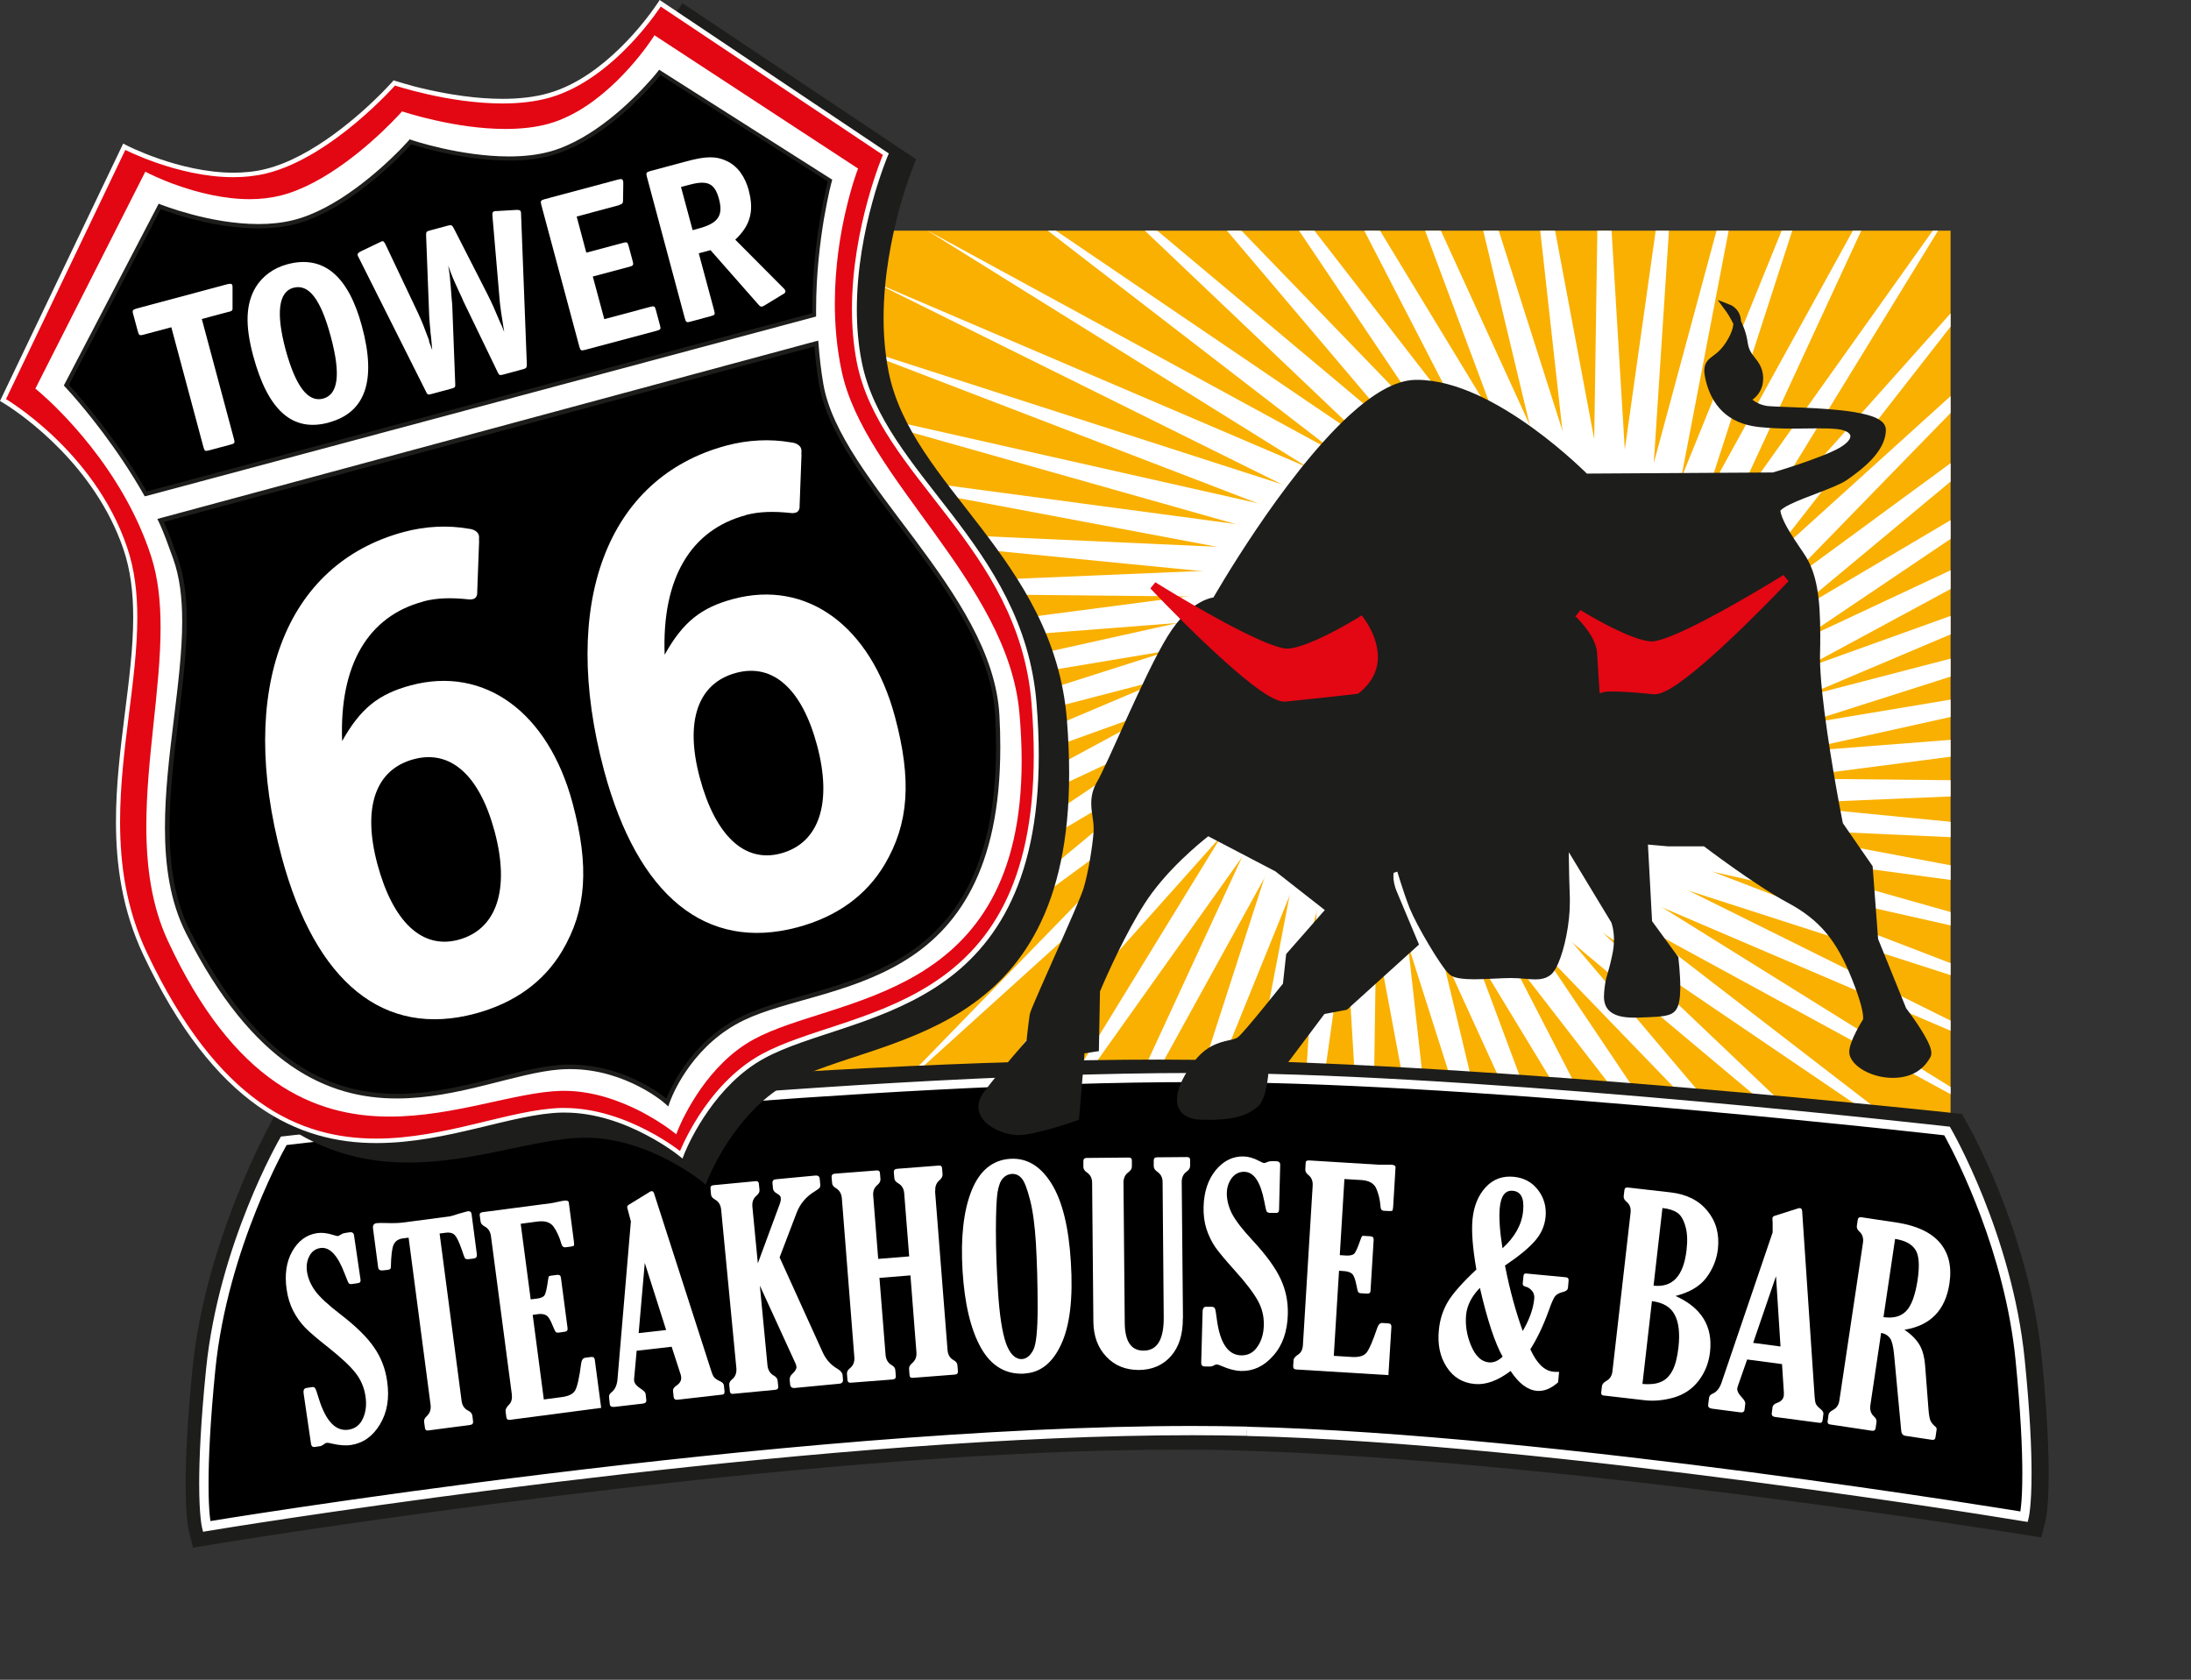
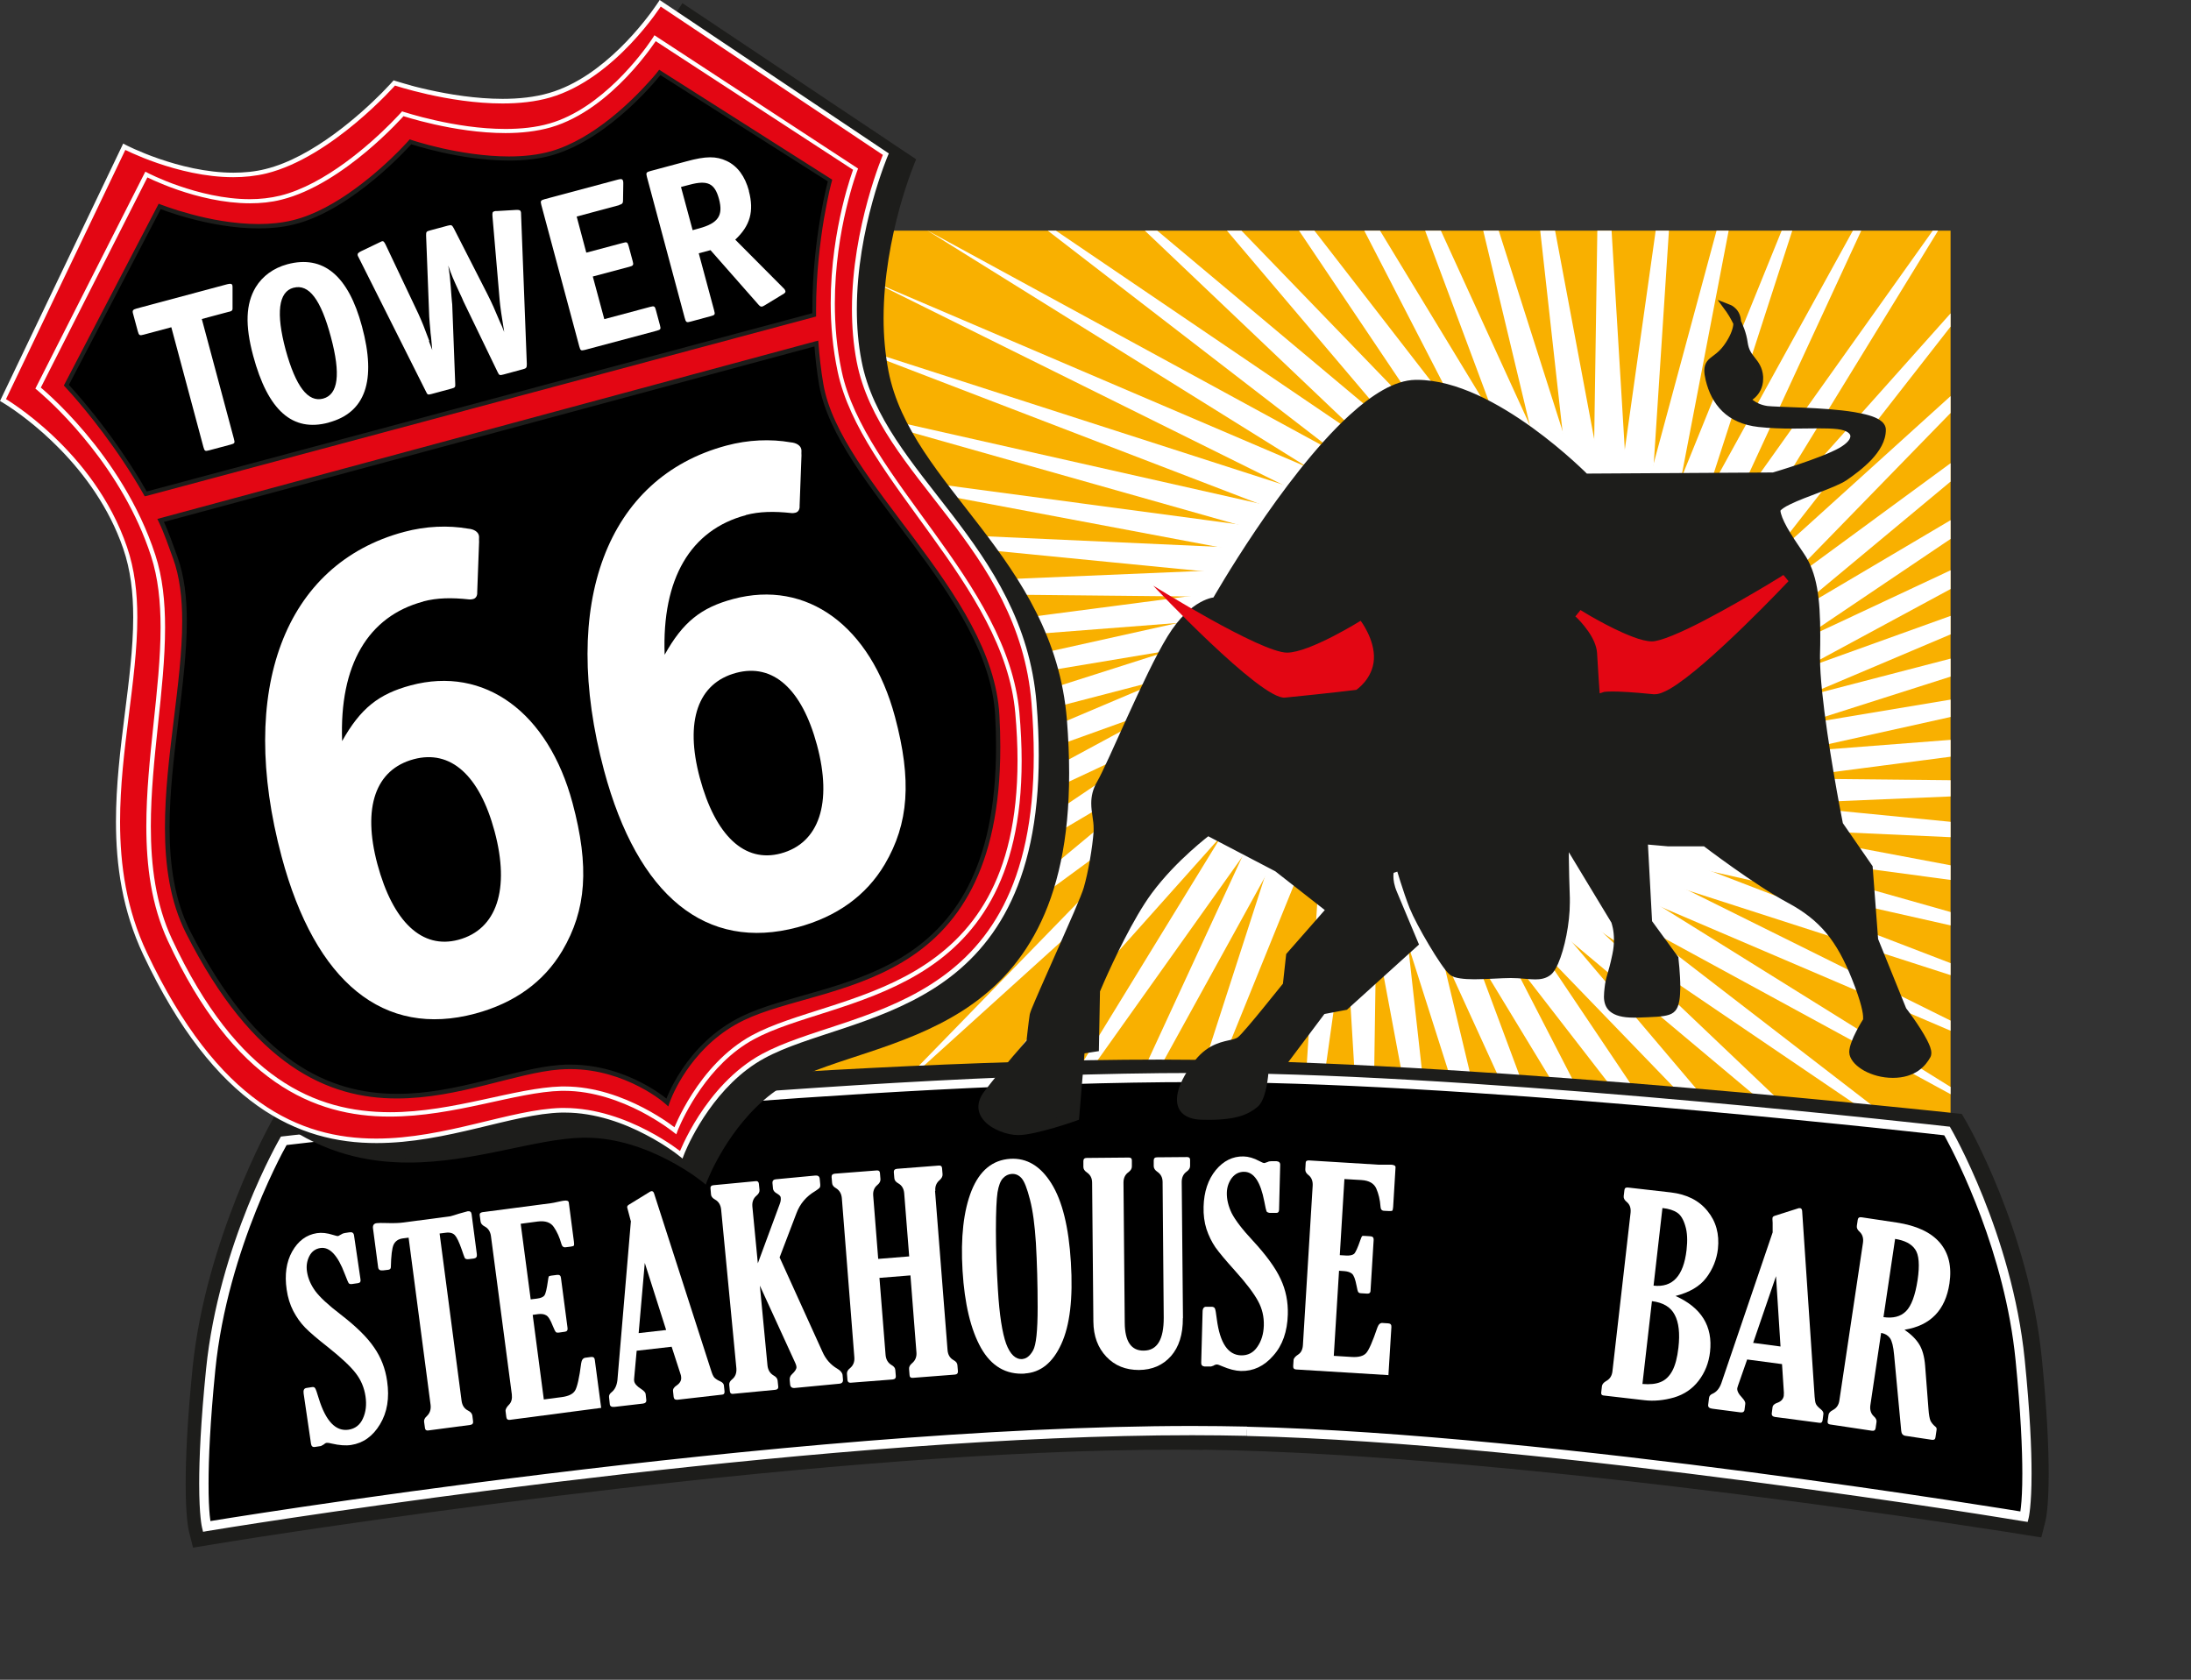
<svg xmlns="http://www.w3.org/2000/svg" id="Ebene_1" data-name="Ebene 1" viewBox="0 0 175.34 134.43">
  <rect x="0" y="0" width="175.34" height="134.43" fill="#333333" stroke="none" />
  <defs>
    <style>
      .cls-1 {
        fill: none;
      }

      .cls-2 {
        clip-path: url(#clippath);
      }

      .cls-3 {
        fill: #f9b000;
      }

      .cls-4 {
        fill: #fff;
      }

      .cls-5 {
        fill: #e30613;
      }

      .cls-6 {
        fill: #174087;
      }

      .cls-7 {
        fill: #1d1d1b;
      }

      .cls-8 {
        clip-path: url(#clippath-1);
      }
    </style>
    <clipPath id="clippath">
      <path class="cls-1" d="m22.95,90.52s-5.11,9.17-6.1,19.1c-.99,9.93-.33,12.55-.33,12.55,0,0,48.52-8.04,79.76-7.62,25.87.34,65.97,6.83,65.97,6.83,0,0,.66-2.62-.33-12.55-.99-9.93-5.85-18.31-5.85-18.31,0,0-36.6-3.95-60.1-4.24-1.06-.01-2.15-.02-3.25-.02-28.53,0-69.78,4.26-69.78,4.26" />
    </clipPath>
    <clipPath id="clippath-1">
      <path class="cls-1" d="m68.99,55.16s-1.99.2-3.73,3.81c-1.74,3.61-4.17,12.02-4.99,13.82-.82,1.8.1,2.91.16,4.41.04,1.1-.03,2.63-.17,3.94,2.21-.89,5.04-1.46,7.85-2.45,1.29-1.55,2.37-2.54,2.37-2.54l.14,1.51c5.32-2.55,9.9-7.54,9.2-20.4-.23-4.33-2.73-8.44-5.56-12.37-3.07,5.22-5.28,10.27-5.28,10.27" />
    </clipPath>
  </defs>
  <rect class="cls-3" x="62.81" y="18.46" width="93.29" height="85.72" />
  <polygon class="cls-4" points="127.83 18.46 127.22 59.21 131.41 58.86 128.97 18.46 127.83 18.46" />
  <polygon class="cls-4" points="132.5 18.46 126.65 59.92 130.86 59.94 133.56 18.46 132.5 18.46" />
  <polygon class="cls-4" points="137.37 18.46 126 60.57 130.18 60.96 138.34 18.46 137.37 18.46" />
  <polygon class="cls-4" points="142.58 18.46 125.26 61.17 129.37 61.91 143.43 18.46 142.58 18.46" />
  <polygon class="cls-4" points="148.28 18.46 124.46 61.69 128.45 62.79 148.95 18.46 148.28 18.46" />
  <polygon class="cls-4" points="154.67 18.46 123.59 62.14 127.43 63.59 155.1 18.46 154.67 18.46" />
  <polygon class="cls-4" points="122.68 62.52 126.31 64.29 156.1 26.14 156.1 25.08 122.68 62.52" />
  <polygon class="cls-4" points="121.72 62.81 125.1 64.89 156.1 33.05 156.1 31.7 121.72 62.81" />
  <polygon class="cls-4" points="120.73 63.02 123.84 65.38 156.1 38.54 156.1 37.07 120.73 63.02" />
  <polygon class="cls-4" points="119.71 63.14 122.51 65.76 156.1 43.13 156.1 41.63 119.71 63.14" />
  <polygon class="cls-4" points="118.69 63.17 121.15 66.02 156.1 47.14 156.1 45.64 118.69 63.17" />
  <polygon class="cls-4" points="117.68 63.11 119.76 66.16 156.1 50.77 156.1 49.29 117.68 63.11" />
  <polygon class="cls-4" points="116.67 62.96 118.36 66.18 156.1 54.15 156.1 52.71 116.67 62.96" />
  <polygon class="cls-4" points="115.69 62.73 116.97 66.07 156.1 57.38 156.1 55.99 115.69 62.73" />
  <polygon class="cls-4" points="114.74 62.41 115.59 65.84 156.1 60.56 156.1 59.21 114.74 62.41" />
  <polygon class="cls-4" points="114.26 65.5 156.1 63.74 156.1 62.44 113.84 62.01 114.26 65.5" />
  <polygon class="cls-4" points="112.97 65.04 156.1 67 156.1 65.77 112.99 61.53 112.97 65.04" />
  <polygon class="cls-4" points="111.75 64.47 156.1 70.42 156.1 69.25 112.21 60.98 111.75 64.47" />
  <polygon class="cls-4" points="110.6 63.8 156.1 74.06 156.1 72.99 111.5 60.37 110.6 63.8" />
  <polygon class="cls-4" points="109.55 63.03 156.1 78.04 156.1 77.08 110.87 59.7 109.55 63.03" />
  <polygon class="cls-4" points="108.6 62.18 156.1 82.49 156.1 81.68 110.33 58.97 108.6 62.18" />
  <polygon class="cls-4" points="107.76 61.24 156.1 87.57 156.1 86.99 109.88 58.21 107.76 61.24" />
  <polygon class="cls-4" points="107.04 60.24 156.1 93.55 156.1 93.31 109.53 57.41 107.04 60.24" />
  <polygon class="cls-4" points="106.45 59.18 153.45 98.59 109.28 56.58 106.45 59.18" />
  <polygon class="cls-4" points="106 58.07 147.81 101.37 109.14 55.73 106 58.07" />
  <polygon class="cls-4" points="105.69 56.93 141.85 103.64 109.1 54.88 105.69 56.93" />
  <polygon class="cls-4" points="105.52 55.77 134.91 104.18 135.02 104.18 109.17 54.03 105.52 55.77" />
  <polygon class="cls-4" points="105.5 54.6 128.15 104.18 128.35 104.18 109.35 53.19 105.5 54.6" />
  <polygon class="cls-4" points="105.63 53.44 121.78 104.18 122.02 104.18 109.63 52.37 105.63 53.44" />
  <polygon class="cls-4" points="105.9 52.29 115.61 104.18 115.85 104.18 110.01 51.58 105.9 52.29" />
  <polygon class="cls-4" points="106.31 51.18 109.51 104.18 109.7 104.18 110.49 50.83 106.31 51.18" />
  <polygon class="cls-4" points="103.34 104.18 103.45 104.18 111.06 50.12 106.86 50.1 103.34 104.18" />
-   <polygon class="cls-4" points="107.54 49.08 96.99 104 111.72 49.47 107.54 49.08" />
  <polygon class="cls-4" points="108.34 48.13 90.98 101.83 112.45 48.87 108.34 48.13" />
  <polygon class="cls-4" points="109.26 47.25 85.28 99.14 113.26 48.35 109.26 47.25" />
  <polygon class="cls-4" points="110.29 46.45 79.94 95.96 114.12 47.89 110.29 46.45" />
  <polygon class="cls-4" points="111.41 45.75 75.03 92.34 115.04 47.52 111.41 45.75" />
  <polygon class="cls-4" points="112.61 45.15 70.6 88.31 116 47.23 112.61 45.15" />
  <polygon class="cls-4" points="113.88 44.66 66.7 83.92 116.99 47.02 113.88 44.66" />
  <polygon class="cls-4" points="115.2 44.28 63.37 79.2 118 46.9 115.2 44.28" />
  <polygon class="cls-4" points="62.81 73.06 62.81 73.21 119.02 46.87 116.56 44.02 62.81 73.06" />
  <polygon class="cls-4" points="62.81 67.24 62.81 67.51 120.04 46.93 117.95 43.88 62.81 67.24" />
  <polygon class="cls-4" points="62.81 61.89 62.81 62.22 121.04 47.08 119.35 43.86 62.81 61.89" />
  <polygon class="cls-4" points="62.81 56.84 62.81 57.19 122.03 47.31 120.75 43.97 62.81 56.84" />
  <polygon class="cls-4" points="62.81 51.94 62.81 52.29 122.97 47.63 122.12 44.19 62.81 51.94" />
  <polygon class="cls-4" points="62.81 47.1 62.81 47.41 123.87 48.03 123.46 44.54 62.81 47.1" />
  <polygon class="cls-4" points="62.81 42.43 124.72 48.51 124.74 45 62.81 42.19 62.81 42.43" />
  <polygon class="cls-4" points="62.81 37.25 125.5 49.05 125.96 45.56 62.81 37.11 62.81 37.25" />
  <polygon class="cls-4" points="127.11 46.24 62.82 31.74 126.21 49.67 127.11 46.24" />
  <polygon class="cls-4" points="128.16 47 66.04 26.98 126.84 50.34 128.16 47" />
  <polygon class="cls-4" points="129.11 47.86 69.83 22.52 127.39 51.06 129.11 47.86" />
  <polygon class="cls-4" points="74.23 18.46 127.83 51.83 129.95 48.8 74.24 18.46 74.23 18.46" />
  <polygon class="cls-4" points="83.85 18.46 128.18 52.63 130.67 49.8 84.5 18.46 83.85 18.46" />
  <polygon class="cls-4" points="91.62 18.46 128.43 53.46 131.26 50.86 92.61 18.46 91.62 18.46" />
  <polygon class="cls-4" points="98.19 18.46 128.58 54.3 131.71 51.96 99.35 18.46 98.19 18.46" />
  <polygon class="cls-4" points="103.96 18.46 128.61 55.15 132.02 53.1 105.19 18.46 103.96 18.46" />
  <polygon class="cls-4" points="109.18 18.46 128.54 56 132.19 54.26 110.44 18.46 109.18 18.46" />
  <polygon class="cls-4" points="114.05 18.46 128.37 56.84 132.21 55.43 115.31 18.46 114.05 18.46" />
  <polygon class="cls-4" points="118.7 18.46 128.08 57.66 132.09 56.6 119.94 18.46 118.7 18.46" />
  <polygon class="cls-4" points="123.26 18.46 127.7 58.46 131.82 57.74 124.45 18.46 123.26 18.46" />
  <path class="cls-6" d="m96.29,114.55c25.86.34,65.97,6.83,65.97,6.83,0,0,.66-2.62-.33-12.55-.99-9.93-5.85-18.31-5.85-18.31,0,0-36.6-3.95-60.1-4.25-28.53-.35-73.03,4.25-73.03,4.25,0,0-5.11,9.17-6.1,19.1-.99,9.93-.33,12.55-.33,12.55,0,0,48.52-8.04,79.76-7.62" />
  <g class="cls-2">
    <path class="cls-4" d="m89.31,129.26c33.5-.2,85.75,5.16,85.75,5.16,0,0,.86-1.98-.43-9.49-1.29-7.51-7.6-13.84-7.6-13.84,0,0-47.63-3.36-78.12-3.21-27.22.13-69.72,3.21-69.72,3.21,0,0-6.31,6.34-7.6,13.84-1.29,7.51-.43,9.49-.43,9.49,0,0,47.61-4.99,78.15-5.16" />
  </g>
  <g>
    <path class="cls-7" d="m96.29,114.55l-.02,1.47c12.83.17,29.29,1.87,42.52,3.53,6.62.83,12.43,1.65,16.59,2.26,2.08.31,3.74.56,4.89.74,1.14.18,1.76.28,1.76.28l1.33.21.33-1.3c.04-.17.26-1.13.26-3.8,0-2-.12-4.96-.55-9.25-.52-5.16-2.02-9.85-3.39-13.28-1.37-3.42-2.62-5.58-2.64-5.62l-.37-.64-.74-.08s-36.62-3.96-60.24-4.25c-1.07-.01-2.16-.02-3.26-.02-28.66,0-69.91,4.27-69.94,4.27l-.76.08-.37.67s-1.33,2.38-2.76,6c-1.43,3.62-3,8.5-3.52,13.67-.43,4.29-.55,7.25-.55,9.26,0,2.67.22,3.63.26,3.8l.33,1.31,1.33-.22s.71-.12,2.03-.33c4.61-.73,16.58-2.55,30.81-4.19,14.22-1.64,30.7-3.1,44.28-3.1.81,0,1.6,0,2.38.02l.02-1.47.02-1.47c-.8-.01-1.6-.02-2.42-.02-15.75,0-35.12,1.92-50.59,3.83-15.46,1.91-27,3.83-27.02,3.83l.24,1.45,1.42-.36-.96.24.96-.22v-.02s-.96.24-.96.24l.96-.22h0c-.01-.06-.18-.9-.18-3.1,0-1.88.12-4.75.54-8.96.47-4.76,1.95-9.43,3.32-12.88.68-1.73,1.34-3.15,1.82-4.14.24-.49.44-.88.57-1.14.07-.13.12-.23.16-.29l.04-.07v-.02s-1.27-.71-1.27-.71l.15,1.46s.64-.07,1.82-.18c8.26-.81,42.97-4.08,67.81-4.07,1.1,0,2.17,0,3.23.02,11.68.15,26.69,1.2,38.76,2.23,6.04.51,11.34,1.01,15.13,1.39,1.9.19,3.42.34,4.46.45,1.05.11,1.61.17,1.61.17l.16-1.46-1.27.74v.02c.25.4,4.75,8.46,5.66,17.71.42,4.22.54,7.08.54,8.96,0,1.25-.05,2.07-.1,2.54-.02.24-.05.4-.06.48v.08s-.01,0-.01,0l.96.22-.96-.24v.02s.96.22.96.22l-.96-.24,1.42.36.23-1.45s-10.05-1.62-23.34-3.29c-13.29-1.67-29.81-3.38-42.85-3.56l-.02,1.47Z" />
    <path d="m99.79,114.55c24.4.57,62.21,6.83,62.21,6.83,0,0,.66-2.62-.33-12.55-.99-9.93-5.85-18.31-5.85-18.31,0,0-34.31-3.9-56.34-4.25-30.01-.47-76.78,5.04-76.78,5.04,0,0-4.86,8.38-5.85,18.31-.99,9.93-.33,12.55-.33,12.55,0,0,50.67-8.39,83.27-7.62" />
    <path class="cls-4" d="m99.79,114.55v.37c12.17.29,27.71,1.99,40.21,3.63,6.25.82,11.73,1.62,15.66,2.21,1.96.3,3.53.54,4.61.72,1.08.17,1.67.27,1.67.27l.33.05.08-.33s.23-.93.23-3.53c0-1.96-.12-4.88-.55-9.15-1.01-10.03-5.88-18.43-5.9-18.46l-.09-.16-.18-.02s-34.31-3.9-56.37-4.25c-1.23-.02-2.49-.03-3.77-.03-30.03,0-73.05,5.07-73.06,5.07l-.18.02-.09.16s-4.89,8.43-5.9,18.46c-.43,4.27-.55,7.19-.55,9.15,0,2.61.22,3.49.23,3.53l.08.33.33-.06s.72-.12,2.05-.33c9.3-1.47,48.34-7.34,76.78-7.34,1.49,0,2.94.02,4.37.05v-.37s.02-.37.02-.37c-1.43-.03-2.89-.05-4.38-.05-32.61,0-78.94,7.67-78.95,7.67l.06.36.36-.09h0c-.01-.07-.21-.95-.2-3.35,0-1.92.12-4.83.54-9.07.49-4.92,1.94-9.46,3.27-12.78.66-1.66,1.3-3.01,1.76-3.94.23-.47.43-.83.56-1.07.13-.25.21-.37.21-.37l-.32-.18.04.36s.67-.08,1.9-.22c8.64-.97,44.86-4.84,71.07-4.84,1.28,0,2.53,0,3.76.03,11,.17,25.08,1.23,36.4,2.25,5.66.51,10.64,1.01,14.2,1.38,1.78.19,3.2.34,4.19.45.98.11,1.51.17,1.51.17l.04-.36-.32.18s.07.12.21.37c.93,1.72,4.74,9.19,5.59,17.79.42,4.25.54,7.15.54,9.07,0,1.28-.05,2.13-.11,2.66-.03.26-.05.44-.07.55l-.02.12v.03s0,0,0,0l.35.09.06-.36s-37.81-6.26-62.26-6.84v.37Z" />
    <path class="cls-4" d="m25.73,115.72l-.53.08c-.18.03-.28-.06-.31-.25l-.59-4.02c-.04-.27.03-.42.22-.45l.45-.07c.12-.02.2.01.25.09.05.07.15.34.29.82.56,1.82,1.36,2.65,2.38,2.5.53-.08.92-.38,1.15-.89.24-.52.31-1.11.21-1.78-.1-.69-.36-1.31-.78-1.85-.41-.54-1.16-1.24-2.24-2.1-.84-.66-1.44-1.17-1.81-1.55-.37-.38-.68-.82-.95-1.33-.26-.51-.44-1.08-.53-1.72-.17-1.18-.03-2.2.44-3.04.48-.85,1.14-1.34,1.98-1.47.39-.06.82-.01,1.29.14.21.07.35.1.42.09l.22-.12c.08-.06.18-.1.3-.12l.39-.06c.2-.03.32.05.35.24l.52,3.53c.03.18-.04.28-.19.3l-.48.07c-.13.02-.21,0-.27-.06-.05-.07-.15-.31-.32-.75-.56-1.49-1.21-2.18-1.95-2.07-.4.06-.7.28-.89.66-.19.38-.25.79-.18,1.24.08.52.29,1.03.66,1.54.37.5,1.04,1.12,2.02,1.87,1.26.97,2.15,1.85,2.69,2.65.55.79.9,1.69,1.04,2.69.2,1.35.01,2.5-.57,3.46-.57.95-1.34,1.5-2.3,1.65-.43.07-.95.03-1.56-.11-.19-.05-.33-.07-.41-.06-.07.01-.16.06-.26.15l-.19.1Z" />
    <path class="cls-4" d="m35.18,98.72l1.76,13.39c.05.37.22.63.52.78.2.1.31.23.34.39l.06.48c.02.16-.06.26-.25.28l-3.34.44c-.16.02-.24-.04-.26-.19l-.07-.5c-.02-.16.05-.31.22-.46.24-.23.34-.52.3-.89l-1.76-13.39-.47.06c-.35.05-.59.21-.73.5-.13.29-.2.89-.22,1.8,0,.12-.07.19-.2.21l-.42.05c-.24.03-.38-.05-.4-.26l-.41-3.11c-.03-.24.07-.38.29-.41.14-.02.4-.02.77-.01.6.02,1.05,0,1.34-.04l3.79-.5c.19-.05.42-.12.69-.21.42-.12.65-.18.69-.19.19-.03.3.05.32.23l.42,3.2c.03.21-.05.32-.24.35l-.41.05c-.16.02-.27-.01-.32-.1-.04-.09-.12-.31-.24-.67-.21-.6-.39-.98-.55-1.15-.16-.17-.41-.24-.75-.19l-.48.06Z" />
    <path class="cls-4" d="m48.13,112.67l-7.32.96c-.17.02-.27-.05-.29-.22l-.06-.47c-.02-.15.08-.33.29-.54.18-.19.25-.46.21-.81l-1.67-12.66c-.05-.37-.22-.63-.51-.78-.19-.1-.3-.23-.32-.39l-.07-.51c-.02-.14.06-.21.23-.24l5.49-.72c.1-.01.29-.05.56-.11.25-.05.4-.09.47-.09.24-.03.36.02.38.15l.41,3.14c.02.16.02.27-.01.31-.02.03-.11.06-.26.08l-.4.05c-.17.02-.28-.07-.33-.26-.15-.54-.36-1-.61-1.36-.25-.37-.68-.52-1.3-.44l-1.35.18.8,6.05.49-.06c.31-.04.51-.12.61-.26.1-.14.19-.53.28-1.17.03-.21.05-.32.07-.35.02-.02.08-.04.19-.06l.47-.06c.19-.02.29.05.31.23l.53,4.03c.02.17-.05.27-.22.29l-.49.07c-.11.01-.19,0-.23-.05-.05-.05-.13-.21-.24-.48-.19-.49-.37-.78-.54-.86-.17-.1-.38-.12-.64-.09l-.43.06.89,6.77,1.44-.19c.53-.07.89-.24,1.06-.52.17-.28.34-1.01.49-2.19.04-.27.15-.41.33-.44l.46-.06c.18-.02.28.05.3.23l.51,3.85Z" />
    <path class="cls-4" d="m51.6,101.07l-.49,5.62,2.2-.25-1.71-5.37Zm-1.12-3.35l-.19-.72c-.06-.23-.1-.36-.1-.39,0-.07.04-.14.14-.2l1.71-1.05.09-.03c.1-.01.17.05.21.17l4.57,14.19c.08.26.16.44.25.55.09.1.25.21.48.31.18.08.27.19.29.31l.05.47c.02.17-.04.27-.17.28l-3.58.41c-.19.02-.3-.05-.32-.22l-.05-.47c-.02-.16.08-.32.3-.46.26-.18.38-.4.35-.66,0-.07-.02-.15-.05-.24l-.71-2.19-2.8.32-.2,2.2c-.01.1-.01.16,0,.21.02.21.21.43.56.65.23.15.35.29.36.41l.05.47c.02.17-.08.27-.28.29l-2.24.26c-.25.03-.38-.04-.4-.21l-.06-.56c-.02-.15.05-.28.19-.39.27-.21.43-.54.48-.98l1.08-12.74Z" />
    <path class="cls-4" d="m60.63,101.15l1.77-4.79c.07-.18.1-.35.08-.51,0-.11-.11-.22-.3-.33-.2-.11-.3-.24-.32-.39l-.04-.43c-.02-.19.07-.3.25-.32l3.17-.3c.22-.02.34.06.36.26l.04.43c.01.14,0,.23-.06.3-.05.05-.16.14-.35.26-.71.42-1.21,1.01-1.49,1.76l-1.35,3.54,3.44,7.58c.26.58.65,1.02,1.18,1.33.26.15.4.33.42.51l.03.35c.02.21-.08.32-.3.34l-3.56.34c-.23.02-.35-.08-.37-.29l-.03-.33c-.02-.19.04-.35.18-.48.25-.23.37-.43.36-.58-.01-.1-.04-.21-.1-.33l-2.83-6.18.61,6.39c.04.36.2.63.49.8.2.11.3.24.32.4l.05.48c.02.16-.07.26-.26.27l-3.35.32c-.16.02-.24-.05-.26-.2l-.05-.51c-.02-.16.06-.32.24-.46.25-.21.36-.5.33-.88l-1.22-12.71c-.04-.36-.2-.63-.49-.79-.2-.11-.31-.25-.32-.41l-.04-.47c-.02-.17.07-.26.26-.27l3.35-.32c.16-.02.24.05.26.2l.05.49c.02.16-.06.32-.24.47-.25.21-.36.5-.33.87l.44,4.57Z" />
    <path class="cls-4" d="m74.83,95.32l1,12.73c.03.37.19.64.48.8.2.11.3.24.31.41l.04.48c.01.16-.07.26-.26.27l-3.36.26c-.16.01-.24-.06-.25-.21l-.04-.51c-.01-.16.07-.31.24-.45.26-.22.38-.51.35-.87l-.48-6.16-2.48.2.49,6.16c.03.37.19.64.47.81.2.11.3.24.31.41l.04.48c.01.16-.07.25-.26.27l-3.35.26c-.16.01-.24-.06-.26-.21l-.04-.51c-.01-.16.07-.31.25-.45.26-.22.37-.51.34-.87l-1-12.73c-.03-.36-.19-.63-.47-.8-.2-.11-.3-.25-.31-.42l-.04-.47c-.01-.16.07-.25.26-.27l3.36-.26c.16-.01.24.06.25.21l.04.49c.01.16-.07.32-.24.46-.26.21-.37.5-.34.86l.4,5.06,2.48-.2-.4-5.06c-.03-.36-.19-.63-.48-.79-.2-.11-.3-.25-.31-.42l-.04-.47c-.01-.16.07-.25.26-.27l3.35-.26c.16-.01.24.06.25.21l.04.49c.01.16-.07.32-.23.46-.26.22-.38.5-.35.86" />
    <path class="cls-4" d="m81.82,108.76c.32-.02.61-.25.85-.68.25-.43.37-1.59.37-3.46,0-1.87-.05-3.59-.14-5.15-.09-1.41-.24-2.56-.47-3.45-.23-.9-.45-1.47-.67-1.72-.22-.25-.48-.37-.8-.35-.27.02-.5.13-.7.35-.2.21-.34.59-.43,1.12-.08.52-.13,1.55-.13,3.07,0,1.52.06,3.09.16,4.72.12,2.03.35,3.47.66,4.33.32.85.75,1.26,1.3,1.23m.19,1.16c-1.5.09-2.67-.59-3.5-2.05-.82-1.46-1.32-3.53-1.48-6.19-.16-2.66.08-4.79.72-6.4.65-1.61,1.68-2.46,3.1-2.55,1.33-.08,2.42.58,3.29,1.97.87,1.39,1.39,3.49,1.56,6.31.18,2.88-.08,5.06-.77,6.55-.68,1.49-1.65,2.27-2.92,2.35" />
    <path class="cls-4" d="m94.66,105.5c.01,1.29-.31,2.3-.95,3.03-.65.73-1.5,1.1-2.56,1.11-1.06,0-1.93-.34-2.61-1.06s-1.03-1.65-1.04-2.82l-.1-11.1c0-.37-.14-.64-.42-.83-.19-.13-.28-.27-.28-.44v-.47c0-.17.09-.25.27-.25l3.37-.03c.16,0,.24.07.24.22v.5c0,.17-.09.31-.27.45-.27.19-.4.47-.4.83l.1,11.22c.01,1.5.52,2.24,1.51,2.23,1.09,0,1.62-.89,1.61-2.65l-.09-10.83c0-.37-.14-.64-.42-.83-.19-.13-.28-.27-.29-.44v-.47c0-.17.09-.25.27-.25l2.4-.02c.16,0,.24.07.24.22v.5c0,.16-.09.31-.27.44-.27.19-.4.47-.4.83l.1,10.89Z" />
    <path class="cls-4" d="m96.93,109.36h-.54c-.18-.02-.27-.12-.26-.31l.11-4.07c0-.27.11-.41.3-.4h.46c.12.02.2.06.23.15.04.08.09.37.15.86.25,1.89.89,2.85,1.94,2.88.55.01.98-.21,1.3-.68.33-.47.5-1.04.52-1.71.02-.7-.13-1.35-.46-1.95-.32-.6-.94-1.43-1.87-2.46-.72-.8-1.23-1.41-1.54-1.84-.3-.44-.54-.93-.72-1.47-.17-.54-.25-1.14-.23-1.79.03-1.19.36-2.17.97-2.92.62-.75,1.37-1.12,2.23-1.1.39.01.82.13,1.26.37.2.11.33.16.41.16l.24-.08c.09-.05.2-.07.32-.07h.4c.21.02.31.12.3.31l-.09,3.57c0,.18-.09.27-.24.26h-.5c-.13-.02-.21-.05-.26-.12-.03-.07-.1-.34-.18-.79-.3-1.57-.83-2.36-1.59-2.38-.41-.01-.74.15-1.01.49-.25.34-.39.74-.4,1.19-.01.52.12,1.07.39,1.63.28.55.84,1.29,1.69,2.2,1.08,1.17,1.83,2.2,2.23,3.08.41.87.6,1.82.57,2.83-.04,1.36-.42,2.47-1.17,3.3-.73.84-1.59,1.24-2.58,1.22-.44-.01-.95-.14-1.53-.39-.18-.08-.32-.13-.4-.13-.07,0-.17.03-.28.1l-.21.07Z" />
    <path class="cls-4" d="m111.1,110.05l-7.37-.45c-.17-.01-.25-.1-.24-.27l.03-.47c0-.15.14-.31.39-.47.22-.15.34-.4.36-.76l.78-12.74c.02-.37-.09-.66-.35-.86-.17-.13-.25-.28-.24-.45l.03-.52c0-.14.1-.2.27-.19l5.53.34c.1,0,.29,0,.57,0,.25,0,.41,0,.48,0,.24.02.35.09.34.22l-.19,3.16c-.01.17-.04.27-.07.3-.03.03-.12.03-.27.03l-.4-.02c-.17-.01-.26-.12-.27-.32-.04-.57-.16-1.05-.34-1.46-.18-.41-.57-.64-1.19-.68l-1.36-.08-.37,6.09.49.03c.31.02.52-.03.65-.13.12-.11.29-.48.5-1.09.07-.2.12-.31.14-.33.02-.02.09-.03.2-.02l.47.03c.19.01.27.11.26.29l-.25,4.06c0,.17-.1.25-.27.24l-.49-.03c-.11,0-.18-.04-.22-.09-.04-.06-.09-.23-.14-.52-.1-.52-.22-.83-.36-.95-.14-.12-.35-.19-.61-.21l-.43-.03-.42,6.81,1.45.09c.54.03.92-.07,1.14-.31.22-.24.52-.93.9-2.05.09-.25.23-.38.41-.36l.46.03c.18.01.26.11.25.29l-.24,3.88Z" />
-     <path class="cls-4" d="m118.43,103.07c-.66.68-1.02,1.39-1.1,2.14-.08.83.05,1.66.4,2.49.35.83.82,1.27,1.41,1.33.38.04.75-.11,1.11-.46-.61-1.08-1.22-2.91-1.82-5.51m1.81-3.16c1-.91,1.55-1.91,1.65-2.99.1-1.02-.17-1.55-.82-1.61-.61-.06-.96.4-1.05,1.38-.07.77,0,1.85.22,3.22m-2.09,1.7c-.3-1.72-.4-3.05-.31-4,.1-1.06.45-1.92,1.04-2.57.6-.66,1.36-.94,2.27-.85.81.08,1.45.43,1.93,1.05.48.62.68,1.34.61,2.14-.07.74-.36,1.39-.87,1.96-.5.57-1.29,1.22-2.38,1.95.38,1.95.86,3.69,1.42,5.24.54-.92.84-1.78.92-2.57.03-.27-.04-.49-.19-.66-.15-.17-.32-.28-.51-.32-.16-.04-.24-.12-.22-.26l.06-.6c.01-.14.09-.21.22-.19l3.17.3c.17.02.24.11.22.28l-.05.56c-.02.17-.15.28-.41.34-.31.08-.53.2-.65.38-.12.18-.28.54-.47,1.09-.45,1.25-.95,2.28-1.48,3.11.51,1.13,1.12,1.73,1.85,1.8.12.01.27.02.45.01l-.08.84c-.58.51-1.14.73-1.7.68-.75-.07-1.45-.6-2.1-1.59-1.03.78-1.99,1.13-2.89,1.04-.96-.09-1.7-.54-2.23-1.36-.53-.82-.74-1.8-.62-2.97.08-.83.32-1.58.72-2.25.4-.67,1.16-1.53,2.29-2.59" />
    <path class="cls-4" d="m132.2,104.13l-.76,6.63c.6.05,1.09,0,1.46-.16.38-.15.69-.45.93-.89.24-.45.4-1.07.49-1.86.13-1.14.03-2.02-.3-2.63-.32-.62-.93-.98-1.83-1.09m.85-7.45l-.71,6.21c1.52.17,2.4-.77,2.64-2.85.09-.77.06-1.41-.1-1.93-.15-.52-.37-.88-.65-1.06-.28-.19-.68-.32-1.18-.37m1.03,7.03c2.09.93,3.01,2.43,2.78,4.48-.1.89-.41,1.66-.92,2.32-.5.65-1.16,1.09-1.96,1.33-.81.23-1.6.31-2.37.22l-3.29-.38c-.13-.02-.18-.09-.17-.23l.06-.52c.02-.15.13-.28.33-.4.3-.16.47-.42.51-.79l1.45-12.68c.04-.38-.06-.67-.32-.88-.17-.14-.25-.29-.23-.46l.06-.49c.02-.15.11-.21.29-.19l3.42.39c1.27.15,2.25.64,2.93,1.48.69.84.97,1.85.84,3.05-.1.84-.41,1.61-.93,2.3-.52.69-1.34,1.17-2.47,1.46" />
    <path class="cls-4" d="m142.13,102.13l-1.83,5.34,2.19.29-.36-5.63Zm-.27-3.53v-.74c-.02-.24-.02-.37-.01-.4.01-.07.07-.12.18-.16l1.92-.61h.1c.1,0,.15.08.17.21l1,14.88c.02.27.05.47.11.59.06.12.19.26.39.42.15.12.22.25.2.38l-.06.47c-.02.17-.1.25-.24.23l-3.57-.47c-.19-.03-.28-.12-.26-.3l.06-.47c.02-.16.15-.29.4-.37.3-.11.46-.3.5-.55,0-.07.01-.15.01-.25l-.15-2.29-2.79-.37-.73,2.09c-.03.09-.05.16-.06.2-.03.21.1.47.39.77.18.2.27.36.25.49l-.06.47c-.02.17-.14.24-.34.21l-2.23-.29c-.25-.03-.36-.13-.34-.31l.07-.56c.02-.15.11-.26.28-.33.32-.14.55-.42.7-.83l4.12-12.11Z" />
    <path class="cls-4" d="m151.66,99.15l-.93,6.26c.77.11,1.37-.04,1.8-.47.43-.43.74-1.26.93-2.5.18-1.21.11-2.03-.2-2.46-.3-.44-.84-.71-1.6-.83m-1.12,7.53l-.86,5.78c-.05.37.04.67.28.89.17.15.24.31.21.47l-.07.48c-.02.16-.13.23-.31.2l-3.33-.5c-.16-.02-.22-.11-.2-.26l.07-.5c.02-.16.14-.28.34-.39.3-.15.48-.41.53-.77l1.89-12.63c.05-.36-.04-.66-.28-.88-.17-.15-.24-.31-.21-.48l.07-.47c.02-.16.13-.23.31-.2l2.8.42c1.58.24,2.73.77,3.45,1.6.72.84.98,1.92.78,3.27-.32,2.14-1.52,3.38-3.6,3.71.54.37.93.76,1.18,1.17.25.4.41.96.47,1.68l.27,3.5c.03.45.09.76.16.93.08.16.21.33.42.5.06.05.08.12.07.22l-.09.61c-.02.16-.11.22-.27.2l-2.13-.32c-.21-.03-.32-.17-.34-.4l-.57-6.08c-.06-.67-.17-1.11-.33-1.34-.16-.22-.38-.35-.67-.41" />
    <path class="cls-7" d="m32.96,7.01s-5.23,5.92-10.5,7.21c-5.27,1.3-11.56-1.99-11.56-1.99L1.11,32.1s7.63,5.71,10.34,13.56c3.1,8.99-3.96,19.58,1.57,31.29,11.08,23.42,25.02,14.13,33.58,13.92,5.22-.13,9.79,3.63,9.79,3.63,0,0,2.09-5.54,6.67-8.04,7.52-4.09,24.23-3.02,22.12-28.84-1.06-12.91-12.47-18.55-14.28-27.88-1.58-8.15,2.18-16.91,2.18-16.91L54.66.51s-3.8,5.99-9.02,7.5c-5.21,1.51-12.69-1-12.69-1" />
    <path class="cls-7" d="m32.96,7.01l-.14-.12s-.32.36-.89.94c-1.7,1.72-5.63,5.27-9.51,6.22-.85.21-1.73.3-2.61.3-2.23,0-4.44-.57-6.08-1.14-.83-.28-1.51-.57-1.99-.78-.48-.21-.74-.35-.74-.35l-.17-.09L.87,32.15l.13.09s.12.09.33.26c1.49,1.19,7.6,6.41,9.94,13.21.6,1.73.81,3.52.81,5.38,0,4.79-1.44,9.99-1.44,15.55,0,3.34.53,6.81,2.22,10.38,3.08,6.51,6.39,10.52,9.76,12.9,3.37,2.38,6.79,3.12,10.07,3.12,5.27,0,10.17-1.91,13.93-1.99h.26c2.51,0,4.86.89,6.59,1.79.86.45,1.57.9,2.06,1.24.24.17.43.31.56.41.13.1.19.15.19.15l.2.17.09-.25s.03-.08.1-.24c.45-1.08,2.55-5.56,6.49-7.7,3.49-1.9,9.08-2.69,13.82-5.7,4.74-3.01,8.59-8.28,8.58-19.04,0-1.34-.06-2.77-.18-4.29-.53-6.51-3.68-11.19-6.89-15.38-3.22-4.2-6.5-7.92-7.39-12.52-.27-1.4-.39-2.82-.39-4.22,0-3.31.64-6.46,1.27-8.78.32-1.16.64-2.11.88-2.77.24-.66.4-1.03.4-1.03l.06-.14L54.61.25l-.1.16s-.06.09-.17.26c-.79,1.16-4.27,5.88-8.74,7.17-1.18.34-2.49.48-3.81.48-2.18,0-4.38-.37-6.03-.74-.82-.18-1.51-.37-1.99-.51-.48-.14-.75-.23-.75-.23l-.12-.04-.08.09.14.12-.06.18s4.44,1.49,8.89,1.5c1.34,0,2.68-.14,3.91-.49,5.31-1.55,9.11-7.57,9.12-7.58l-.16-.1-.11.16,18.42,12.3.11-.16-.17-.08s-2.58,6.01-2.58,12.73c0,1.41.11,2.86.39,4.29.92,4.73,4.25,8.49,7.46,12.68,3.21,4.19,6.29,8.78,6.82,15.18.12,1.51.18,2.93.18,4.26,0,10.68-3.77,15.76-8.41,18.72-4.65,2.96-10.2,3.73-13.8,5.68-4.66,2.55-6.75,8.12-6.76,8.14l.18.07.12-.15s-4.44-3.67-9.64-3.67c-.09,0-.18,0-.27,0-3.87.1-8.74,2-13.92,1.99-3.22,0-6.55-.72-9.85-3.05-3.3-2.33-6.57-6.28-9.63-12.75-1.66-3.51-2.18-6.92-2.18-10.22,0-5.49,1.44-10.69,1.45-15.55,0-1.88-.22-3.72-.83-5.5-2.74-7.92-10.39-13.63-10.4-13.65l-.11.15.17.08L11.08,12.32l-.17-.08-.09.17s4.41,2.31,8.99,2.32c.9,0,1.81-.09,2.7-.31,5.36-1.33,10.58-7.26,10.59-7.27l-.14-.12-.06.18.06-.18Z" />
    <path class="cls-5" d="m31.57,6.63s-5.12,5.8-10.29,7.07c-5.17,1.27-11.33-1.95-11.33-1.95L.24,32.01s7.14,4.12,9.79,11.82c3.04,8.81-3.83,20.99,1.6,32.47,10.86,22.96,24.92,12.74,33.31,12.53,5.12-.13,9.6,3.55,9.6,3.55,0,0,2.05-5.43,6.54-7.88,7.37-4.02,23.76-2.96,21.69-28.28-1.04-12.66-12.22-18.19-14-27.34-1.55-7.99,2.13-16.58,2.13-16.58L52.84.26s-3.73,5.87-8.84,7.36c-5.11,1.48-12.44-.98-12.44-.98" />
    <path class="cls-4" d="m31.57,6.63l-.14-.12s-.32.36-.87.92c-1.67,1.68-5.52,5.17-9.32,6.1-.83.21-1.7.29-2.56.29-2.18,0-4.35-.56-5.97-1.12-.81-.28-1.48-.56-1.95-.77-.47-.21-.73-.35-.73-.35l-.17-.09L0,32.09l.15.09s.11.06.31.19c1.39.88,7.11,4.87,9.4,11.53.59,1.71.8,3.55.8,5.5,0,4.95-1.38,10.57-1.38,16.35,0,3.53.52,7.12,2.18,10.65,5.72,12.12,12.42,15.09,18.68,15.08,5.62,0,10.89-2.35,14.8-2.44h.26c2.46,0,4.77.87,6.46,1.76.85.44,1.54.88,2.02,1.21.24.17.43.3.55.4s.19.15.19.15l.2.16.09-.24s.03-.08.09-.23c.44-1.06,2.5-5.45,6.36-7.55,3.42-1.87,8.9-2.64,13.55-5.58,4.65-2.95,8.42-8.11,8.42-18.66,0-1.32-.06-2.71-.18-4.2-.52-6.38-3.61-10.97-6.76-15.08-3.16-4.11-6.37-7.77-7.24-12.28-.27-1.37-.38-2.77-.38-4.14,0-3.25.62-6.33,1.25-8.61.31-1.14.63-2.07.86-2.72.23-.65.39-1.01.39-1.01l.06-.14L52.79,0l-.1.16s-.06.09-.17.25c-.77,1.13-4.18,5.76-8.57,7.03-1.16.34-2.44.47-3.73.47-2.14,0-4.29-.36-5.91-.72-.81-.18-1.48-.36-1.95-.5-.47-.14-.74-.22-.74-.22l-.12-.04-.08.09.14.12-.06.17s4.35,1.47,8.71,1.47c1.31,0,2.63-.13,3.83-.48,5.21-1.52,8.93-7.42,8.94-7.43l-.16-.1-.1.15,18.06,12.06.1-.15-.17-.07s-2.53,5.89-2.53,12.48c0,1.39.11,2.8.38,4.21.9,4.64,4.17,8.33,7.31,12.43,3.14,4.1,6.17,8.61,6.68,14.89.12,1.48.18,2.87.18,4.17,0,10.47-3.7,15.46-8.25,18.35-4.56,2.9-10,3.66-13.52,5.57-4.57,2.5-6.62,7.96-6.63,7.98l.17.07.12-.14s-4.36-3.59-9.45-3.6h-.27c-4.04.11-9.26,2.45-14.79,2.45-6.13,0-12.64-2.83-18.35-14.87-1.64-3.47-2.15-6.99-2.15-10.49,0-5.72,1.38-11.34,1.38-16.35,0-1.98-.22-3.86-.82-5.62C7.52,36,.35,31.86.33,31.85l-.09.16.17.08L10.11,11.83l-.17-.08-.09.16s4.33,2.27,8.82,2.27c.89,0,1.78-.09,2.65-.3,5.26-1.3,10.37-7.12,10.38-7.13l-.14-.12-.06.17.06-.17Z" />
-     <path class="cls-4" d="m54.04,90.5s1.93-5.15,6.2-7.47c6.99-3.81,23.22-2.85,21.17-25.98-.92-10.37-12.39-18.65-14.22-27.31-1.77-8.33,1.28-16.21,1.28-16.21L52.42,3.06s-3.54,5.57-8.39,6.98c-4.85,1.41-11.8-.93-11.8-.93,0,0-4.86,5.51-9.77,6.71-4.9,1.21-10.76-1.85-10.76-1.85L3.05,31.06s6.58,5.31,9.21,13.4c2.74,8.41-3.05,21.32,1.34,30.76,9.79,21.05,23.36,12.11,31.33,11.91,4.86-.12,9.12,3.37,9.12,3.37" />
    <path class="cls-4" d="m54.04,90.5l.16.06s.03-.08.09-.22c.42-1,2.36-5.17,6.03-7.16,3.24-1.77,8.6-2.51,13.15-5.22,4.56-2.71,8.3-7.44,8.29-17.08,0-1.2-.06-2.48-.18-3.84-.47-5.25-3.59-9.93-6.8-14.38-3.21-4.45-6.52-8.68-7.42-12.94-.4-1.86-.55-3.7-.55-5.43,0-2.98.45-5.66.91-7.58.23-.96.45-1.74.62-2.27.17-.53.28-.82.28-.82l.05-.13L52.37,2.82l-.09.15s-.05.08-.16.24c-.73,1.08-3.97,5.47-8.13,6.67-1.1.32-2.32.44-3.54.44-2.03,0-4.07-.34-5.61-.69-.77-.17-1.4-.34-1.85-.47-.45-.13-.7-.21-.7-.21l-.11-.04-.08.09s-.3.34-.83.87c-1.59,1.6-5.24,4.9-8.85,5.79-.79.19-1.61.28-2.43.28-2.07,0-4.13-.53-5.66-1.06-.77-.26-1.4-.53-1.85-.73-.45-.2-.69-.33-.69-.33l-.16-.08L2.83,31.1l.11.09s.1.08.28.24c1.28,1.11,6.59,6.05,8.87,13.08.56,1.72.76,3.65.76,5.7,0,4.9-1.14,10.53-1.14,15.91,0,3.21.41,6.34,1.72,9.17,5.27,11.35,11.72,14.08,17.76,14.07,5.2,0,10.1-1.97,13.73-2.06h.24c2.33,0,4.53.83,6.14,1.66.8.42,1.46.84,1.92,1.15.23.16.4.29.53.38.12.09.18.14.18.14l.19.15.09-.23-.16-.06.11-.13s-4.14-3.41-8.98-3.41h-.25c-3.74.1-8.6,2.06-13.72,2.06-5.93-.01-12.19-2.59-17.45-13.86-1.29-2.77-1.69-5.84-1.69-9.02,0-5.33,1.14-10.95,1.14-15.91,0-2.08-.2-4.04-.78-5.81-2.65-8.15-9.26-13.47-9.27-13.48l-.11.14.15.08L11.87,14.05l-.15-.08-.08.15s4.11,2.15,8.37,2.15c.84,0,1.69-.08,2.51-.29,4.99-1.23,9.84-6.76,9.85-6.77l-.13-.11-.06.16s4.13,1.39,8.27,1.39c1.25,0,2.49-.13,3.64-.46,4.94-1.44,8.47-7.04,8.49-7.05l-.15-.09-.1.15,16.05,10.46.1-.15-.16-.06s-1.84,4.76-1.84,10.81c0,1.75.16,3.62.56,5.5.93,4.39,4.28,8.63,7.48,13.08,3.21,4.45,6.28,9.09,6.73,14.21.12,1.35.18,2.62.18,3.81,0,9.56-3.65,14.11-8.12,16.79-4.48,2.67-9.8,3.4-13.14,5.21-4.34,2.37-6.27,7.55-6.28,7.57l.16.06.11-.13-.11.13Z" />
    <path class="cls-6" d="m65.34,27.49c.08,1.08.2,2.18.39,3.28,1.38,7.93,13.56,16.65,14.09,26.48,1.21,22.33-13.48,20.93-20.35,24.23-4.55,2.19-6.06,6.74-6.06,6.74,0,0-3.57-3.19-8.61-2.81-7.6.58-19.62,9.13-29.74-10.81-4.46-8.78,1.73-22.42-1.04-29.98-.39-1.05-.7-2-1.17-2.98l52.48-14.16Z" />
  </g>
  <g class="cls-8">
    <rect class="cls-3" x="62.81" y="18.46" width="93.29" height="85.72" />
    <path class="cls-7" d="m96.29,114.55l-.02,1.47c12.83.17,29.29,1.87,42.52,3.53,6.62.83,12.43,1.65,16.59,2.26,2.08.31,3.74.56,4.89.74,1.14.18,1.76.28,1.76.28l1.33.21.33-1.3c.04-.17.26-1.13.26-3.8,0-2-.12-4.96-.55-9.26-.52-5.16-2.02-9.85-3.39-13.28-1.37-3.42-2.62-5.58-2.64-5.62l-.37-.64-.74-.08s-36.62-3.96-60.24-4.25c-1.07-.01-2.16-.02-3.26-.02-28.66,0-69.91,4.27-69.94,4.27l-.76.08-.37.67s-1.33,2.39-2.76,6c-1.43,3.62-3,8.5-3.52,13.67-.43,4.29-.55,7.25-.55,9.26,0,2.67.22,3.63.26,3.8l.33,1.31,1.33-.22s.71-.12,2.03-.33c4.61-.73,16.58-2.55,30.81-4.19,14.22-1.64,30.7-3.1,44.28-3.1.81,0,1.6,0,2.38.02l.02-1.47.02-1.47c-.8-.01-1.6-.02-2.42-.02-15.75,0-35.12,1.92-50.59,3.83-15.46,1.91-27,3.83-27.02,3.83l.24,1.45,1.42-.36-.96.24.96-.22v-.02s-.96.24-.96.24l.96-.22h0c-.01-.06-.18-.9-.18-3.1,0-1.88.12-4.75.54-8.96.47-4.76,1.95-9.43,3.32-12.88.68-1.73,1.34-3.15,1.82-4.14.24-.49.44-.88.57-1.14.07-.13.12-.23.16-.29l.04-.07v-.02s-1.27-.71-1.27-.71l.15,1.46s.64-.07,1.82-.18c8.26-.81,42.97-4.08,67.81-4.07,1.1,0,2.17,0,3.23.02,11.68.15,26.69,1.2,38.76,2.23,6.04.51,11.34,1.01,15.13,1.39,1.9.19,3.42.34,4.46.45,1.05.11,1.61.17,1.61.17l.16-1.46-1.27.74v.02c.25.4,4.75,8.46,5.66,17.71.42,4.22.54,7.08.54,8.96,0,1.25-.05,2.07-.1,2.54-.02.24-.05.4-.06.48v.08s-.01,0-.01,0l.96.22-.96-.24v.02s.96.22.96.22l-.96-.24,1.42.36.23-1.45s-10.05-1.62-23.34-3.29c-13.29-1.67-29.81-3.38-42.85-3.56l-.02,1.47Z" />
    <path class="cls-7" d="m32.96,7.01s-5.23,5.92-10.5,7.21c-5.27,1.3-11.56-1.99-11.56-1.99L1.11,32.1s7.63,5.71,10.34,13.56c3.1,8.98-3.96,19.58,1.57,31.28,11.08,23.42,25.02,14.13,33.58,13.92,5.22-.13,9.79,3.63,9.79,3.63,0,0,2.09-5.54,6.67-8.04,7.52-4.09,24.23-3.02,22.12-28.84-1.06-12.91-12.47-18.55-14.28-27.88-1.58-8.15,2.18-16.91,2.18-16.91L54.66.51s-3.8,5.99-9.02,7.5c-5.21,1.51-12.69-1-12.69-1" />
    <path class="cls-7" d="m32.96,7.01l-.14-.12s-.32.36-.89.94c-1.7,1.72-5.63,5.27-9.51,6.22-.85.21-1.73.3-2.61.3-2.23,0-4.44-.57-6.08-1.14-.83-.28-1.51-.57-1.99-.78-.48-.21-.74-.35-.75-.35l-.17-.09L.87,32.15l.13.09s.12.09.33.26c1.49,1.19,7.6,6.41,9.94,13.21.6,1.73.81,3.52.81,5.38,0,4.78-1.44,9.99-1.44,15.55,0,3.34.53,6.81,2.22,10.38,3.08,6.51,6.39,10.52,9.76,12.9,3.37,2.38,6.79,3.12,10.07,3.12,5.27,0,10.17-1.91,13.93-1.99h.26c2.51,0,4.86.89,6.59,1.79.86.45,1.57.9,2.06,1.24.24.17.43.31.56.41.13.1.19.15.19.15l.2.17.09-.25s.03-.08.1-.24c.45-1.08,2.55-5.56,6.49-7.7,3.49-1.9,9.08-2.69,13.82-5.7,4.74-3.01,8.59-8.28,8.58-19.04,0-1.34-.06-2.77-.18-4.29-.53-6.51-3.68-11.19-6.89-15.38-3.22-4.2-6.5-7.92-7.39-12.52-.27-1.4-.39-2.82-.39-4.22,0-3.31.64-6.46,1.27-8.78.32-1.16.64-2.11.88-2.77.24-.66.4-1.03.4-1.03l.06-.14L54.61.25l-.1.16s-.06.09-.17.26c-.79,1.16-4.27,5.88-8.74,7.17-1.18.34-2.49.48-3.81.48-2.18,0-4.38-.37-6.03-.74-.82-.18-1.51-.37-1.99-.51-.48-.14-.75-.23-.75-.23l-.12-.04-.08.09.14.12-.06.18s4.44,1.49,8.89,1.5c1.34,0,2.68-.14,3.91-.49,5.31-1.55,9.11-7.57,9.12-7.58l-.16-.1-.11.16,18.42,12.3.11-.16-.17-.07s-2.58,6.01-2.58,12.73c0,1.41.11,2.86.39,4.29.92,4.73,4.25,8.49,7.46,12.68,3.21,4.19,6.29,8.78,6.82,15.18.12,1.51.18,2.93.18,4.26,0,10.68-3.77,15.76-8.41,18.72-4.65,2.96-10.2,3.73-13.8,5.68-4.66,2.55-6.75,8.12-6.76,8.14l.18.07.12-.15s-4.44-3.67-9.64-3.67c-.09,0-.18,0-.27,0-3.87.1-8.74,2-13.92,1.99-3.22,0-6.55-.72-9.85-3.05-3.3-2.33-6.57-6.28-9.63-12.75-1.66-3.51-2.18-6.92-2.18-10.22,0-5.49,1.44-10.69,1.45-15.55,0-1.89-.22-3.72-.83-5.5-2.74-7.92-10.39-13.63-10.4-13.65l-.11.15.17.08L11.08,12.32l-.17-.08-.09.17s4.42,2.31,8.99,2.32c.9,0,1.81-.09,2.7-.31,5.36-1.33,10.58-7.26,10.59-7.27l-.14-.12-.06.18.06-.18Z" />
    <path class="cls-7" d="m31.57,6.63s-5.12,5.8-10.29,7.07c-5.17,1.27-11.33-1.95-11.33-1.95L.24,32.01s7.14,4.12,9.79,11.82c3.04,8.81-3.83,20.99,1.6,32.47,10.86,22.96,24.92,12.74,33.31,12.53,5.12-.13,9.6,3.55,9.6,3.55,0,0,2.05-5.43,6.54-7.88,7.37-4.02,23.76-2.96,21.69-28.28-1.04-12.66-12.22-18.19-14-27.34-1.55-7.99,2.13-16.58,2.13-16.58L52.84.26s-3.73,5.87-8.84,7.36c-5.11,1.48-12.44-.98-12.44-.98" />
  </g>
  <g>
    <path d="m65.34,27.49c.08,1.08.2,2.18.39,3.28,1.38,7.93,13.56,16.65,14.09,26.48,1.21,22.33-13.48,20.93-20.35,24.23-4.55,2.19-6.06,6.74-6.06,6.74,0,0-3.57-3.19-8.61-2.81-7.6.58-19.62,9.13-29.74-10.81-4.46-8.78,1.73-22.42-1.04-29.98-.39-1.05-.7-2-1.17-2.98l52.48-14.16Z" />
    <path class="cls-7" d="m65.34,27.49h-.18c.08,1.09.2,2.2.39,3.31.71,4.04,4.12,8.21,7.4,12.6,3.28,4.4,6.43,9.01,6.69,13.86.05.87.07,1.7.07,2.5,0,9.82-3.42,14.36-7.64,16.91-4.24,2.54-9.32,3.04-12.67,4.65-4.63,2.23-6.15,6.83-6.16,6.85l.18.06.12-.14s-3.22-2.88-7.89-2.89c-.28,0-.57,0-.86.03-3.63.28-8.17,2.32-13.01,2.31-5.41,0-11.21-2.51-16.56-13.02-1.24-2.45-1.65-5.3-1.65-8.3,0-5.51,1.38-11.53,1.38-16.51,0-1.89-.2-3.63-.75-5.15-.39-1.05-.7-2.01-1.18-2.99l-.17.08.05.18,52.48-14.16-.05-.18h-.18s.18,0,.18,0l-.05-.18-52.69,14.22.1.2c.46.96.77,1.9,1.16,2.96.53,1.46.73,3.16.73,5.03,0,4.92-1.38,10.94-1.38,16.51,0,3.03.41,5.94,1.69,8.46,5.36,10.59,11.34,13.23,16.88,13.22,4.93,0,9.51-2.05,13.03-2.32.28-.02.56-.03.83-.03,2.25,0,4.17.7,5.52,1.4.68.35,1.21.7,1.57.96.18.13.32.24.41.32.09.08.14.12.14.12l.21.19.09-.27s.02-.07.07-.19c.34-.88,1.98-4.56,5.89-6.44,3.25-1.57,8.38-2.07,12.7-4.66,4.33-2.59,7.83-7.33,7.82-17.22,0-.81-.02-1.64-.07-2.52-.27-4.99-3.48-9.65-6.76-14.06-3.29-4.4-6.66-8.56-7.33-12.45-.19-1.1-.31-2.19-.39-3.26l-.02-.22-.22.06.05.18Z" />
    <path d="m11.65,39.54l53.5-14.33c-.07-5.92,1.26-10.75,1.26-10.75l-13.62-8.65s-3.99,5.11-8.64,6.46c-4.65,1.35-11.31-.9-11.31-.9,0,0-4.66,5.29-9.37,6.44-4.7,1.16-10.71-1.28-10.71-1.28l-7.47,14.3s3.47,3.64,6.36,8.71" />
    <path class="cls-7" d="m11.65,39.54l.04.16,53.62-14.37v-.13c0-.14,0-.28,0-.42,0-2.85.32-5.42.63-7.28.16-.93.32-1.68.43-2.2.12-.52.2-.8.2-.8l.03-.12-13.85-8.8-.09.12s-.24.32-.69.81c-1.33,1.49-4.44,4.6-7.86,5.59-1.05.3-2.21.42-3.38.42-1.95,0-3.91-.33-5.38-.66-.74-.17-1.35-.33-1.78-.46-.43-.12-.67-.21-.67-.21l-.11-.04-.07.08s-.29.33-.79.84c-1.52,1.53-5.02,4.71-8.48,5.55-.89.22-1.82.31-2.76.31-1.97,0-3.94-.39-5.41-.79-.74-.2-1.35-.39-1.77-.54s-.67-.24-.67-.24l-.14-.06-7.59,14.55.08.09s.21.23.58.64c1.11,1.26,3.6,4.25,5.75,8.03l.06.11.12-.03-.04-.16.15-.08c-2.89-5.08-6.38-8.73-6.38-8.74l-.12.11.15.08,7.47-14.3-.15-.08-.06.16s3.95,1.6,7.98,1.6c.96,0,1.92-.09,2.84-.32,4.78-1.18,9.44-6.49,9.45-6.5l-.13-.11-.05.16s3.96,1.34,7.94,1.34c1.19,0,2.38-.12,3.48-.44,4.73-1.38,8.71-6.51,8.72-6.52l-.13-.1-.09.14,13.62,8.65.09-.14-.16-.04s-1.27,4.61-1.27,10.36c0,.14,0,.29,0,.43h.17s-.04-.16-.04-.16l-53.5,14.33.04.16.15-.08-.15.08Z" />
    <path class="cls-4" d="m18.31,24.96c.27-.07.32-.12.3-.39v-1.49c0-.1,0-.17-.01-.23-.04-.15-.14-.17-.42-.1l-7.24,1.94c-.32.09-.37.16-.28.46l.37,1.37c.09.33.15.35.48.26l2.2-.59,2.57,9.59c.09.32.13.35.46.26l1.72-.46c.33-.09.35-.13.26-.46l-2.57-9.59,2.17-.58Z" />
    <path class="cls-4" d="m23.49,23.03c1.23-.33,2.19.94,2.99,3.94.8,2.98.59,4.6-.62,4.93-1.21.32-2.19-.96-3-3.9-.79-2.95-.57-4.65.62-4.97m2.83,10.78c2.93-.78,3.83-3.35,2.66-7.68-1.09-4.08-3.11-5.75-5.98-4.98-1.1.3-1.98.94-2.53,1.84-.79,1.33-.86,3.02-.2,5.48,1.18,4.39,3.15,6.13,6.04,5.35" />
    <path class="cls-4" d="m34.36,27.3c-.41-1.11-.58-1.53-.88-2.19l-2.62-5.53c-.12-.24-.18-.3-.3-.27l-.19.09-1.48.71c-.24.12-.3.2-.26.34,0,.04.03.05.08.17l5.37,10.7c.13.28.15.29.46.21l1.59-.43c.29-.08.32-.11.3-.41l-.24-6.33c-.02-.13-.03-.34-.06-.64-.02-.23-.04-.49-.06-.8-.06-.74-.07-.89-.2-1.67.31.88.37,1.01.93,2.23.13.27.23.48.28.62l2.74,5.67c.13.28.17.28.48.2l1.55-.42c.27-.07.31-.12.31-.41l-.46-11.98c0-.1,0-.17-.02-.21-.03-.13-.14-.16-.37-.15l-1.54.09h-.12s-.09.02-.09.02c-.14.04-.17.1-.15.39l.51,5.94.07.83c.03.38.17,1.37.36,2.5-.13-.35-.24-.61-.33-.78-.43-1.03-.64-1.51-1.04-2.3l-2.66-5.21c-.15-.27-.18-.3-.49-.22l-1.41.38c-.31.08-.32.12-.32.41l.25,6.5.04.53.05.55c0,.08.02.29.06.58.02.23.05.57.09,1l-.27-.72Z" />
    <path class="cls-4" d="m49.56,16.4c.23-.06.31-.14.3-.39l.02-1.3c0-.12,0-.17-.02-.23-.04-.15-.13-.18-.4-.11l-5.87,1.57c-.33.09-.35.15-.27.46l3.04,11.33c.09.33.13.35.46.27l5.73-1.53c.33-.09.35-.13.26-.46l-.32-1.19c-.08-.31-.13-.35-.46-.26l-3.67.98-.92-3.41,2.93-.78c.31-.08.35-.15.26-.46l-.32-1.19c-.09-.33-.15-.35-.46-.26l-2.93.78-.77-2.89,3.4-.91Z" />
    <path class="cls-4" d="m54.51,14.96l.69-.18c1.43-.38,2-.11,2.34,1.15.35,1.32-.06,1.93-1.6,2.35l-.51.14-.93-3.45Zm5.43.33c-.32-1.19-.92-2-1.79-2.41-.84-.39-1.64-.4-3.24.04l-2.87.77c-.33.09-.35.15-.27.46l3.02,11.27c.1.38.15.41.47.32l1.63-.44c.33-.09.35-.13.26-.46l-1.23-4.57.94-.25,3.82,4.34c.14.16.21.2.32.17.04-.01.05-.01.19-.09l1.43-.87c.22-.12.26-.19.23-.29-.01-.05-.06-.14-.16-.23l-3.85-3.87c1.19-1.11,1.52-2.27,1.09-3.89" />
    <path class="cls-4" d="m33.11,60.76c2.95-.79,5.26,1.28,6.47,5.77,1.25,4.65.17,7.86-2.89,8.68-2.9.78-5.24-1.41-6.49-6.06-1.21-4.54-.15-7.57,2.91-8.39m.77-12.63c1.09-.29,2.26-.31,3.65-.16.12.02.29-.02.34-.03.22-.06.34-.27.32-.55l.15-4.03c-.02-.29.02-.36-.02-.52-.07-.27-.37-.49-.85-.53-1.6-.28-3.39-.21-5.14.26-9.57,2.56-13.36,12.66-9.79,26,2.7,10.06,8.17,14.51,15.49,12.55,3.12-.84,5.48-2.52,6.97-5.03,1.93-3.27,2.18-6.74.82-11.82-1.95-7.27-7.05-11-12.95-9.42-2.57.69-4.02,1.84-5.49,4.46-.23-6.09,2.07-9.99,6.5-11.17" />
    <path class="cls-4" d="m58.91,53.85c2.95-.79,5.26,1.28,6.47,5.77,1.25,4.65.17,7.86-2.89,8.68-2.9.78-5.24-1.41-6.49-6.06-1.21-4.54-.15-7.57,2.91-8.39m.77-12.63c1.09-.29,2.26-.31,3.65-.16.12.02.29-.02.34-.03.22-.06.34-.27.32-.55l.15-4.03c-.02-.29.02-.36-.02-.52-.07-.27-.37-.49-.85-.53-1.6-.28-3.39-.21-5.14.26-9.57,2.56-13.36,12.66-9.79,26,2.7,10.06,8.17,14.51,15.49,12.55,3.12-.84,5.48-2.52,6.97-5.03,1.93-3.27,2.18-6.74.82-11.82-1.95-7.27-7.05-11-12.95-9.42-2.57.69-4.02,1.84-5.48,4.46-.23-6.09,2.07-9.99,6.5-11.17" />
    <path class="cls-7" d="m126.9,38.26s-7.47-7.64-13.62-7.55c-6.15.09-15.98,17.39-15.98,17.39,0,0-1.75,0-3.6,2.98-1.85,2.99-4.74,10.1-5.62,11.6-.88,1.49-.18,2.54-.26,3.86-.09,1.32-.44,3.35-.79,4.57-.35,1.22-4.21,9.57-4.3,10.1-.09.53-.26,2.19-.26,2.19,0,0-2.03,2.3-3.43,4.13-1.4,1.84,1.14,2.98,2.46,2.98s4.57-1.14,4.57-1.14l.44-5.36,1.14-.18.09-4.57s2.19-5.26,4.21-7.99c2.02-2.73,4.74-4.75,4.74-4.75l5.58,2.91,4.25,3.33-3.25,3.69-.26,2.37s-3.07,3.86-3.69,4.39-2.03.09-3.43,1.85c-1.4,1.76-2.29,4.13.26,4.21,2.55.09,3.61-.36,4.31-.97.7-.61.78-2.98.78-2.98l1.41-.26,3.17-4.21,1.84-.35,5.53-5.01s-1.14-2.73-1.66-3.96c-.53-1.22-.26-1.93-.26-1.93l.78-.26s.55,1.89,1.07,3.21c.53,1.32,2.49,4.66,3.11,5.19.62.53,3.29.21,4.69.21s2.28.35,2.98-.18c.7-.53,1.5-3.7,1.41-5.89-.09-2.19-.09-4.83-.09-4.83l4.04,6.68s.44,1.06.09,2.73c-.35,1.66-.52,1.75-.61,2.63-.09.88-.36,2.11,2.28,2.02s2.9-.09,3.08-1.14c.18-1.06-.09-3.25-.09-3.25l-2.11-2.9-.35-6.59,1.93.18h2.98s4.13,3.16,6.76,4.57c2.63,1.41,4.04,3.16,5.27,6.24,1.23,3.08.88,3.52.88,3.52,0,0-1.23,1.93-1.06,2.63.18.7,1.49,1.58,3.16,1.58s2.38-.88,2.73-1.49c.35-.62-1.93-3.6-1.93-3.6l-2.28-5.62-.44-5.8-2.38-3.43s-1.93-9.75-1.84-13.61c.09-3.86-.09-6.25-1.23-7.91-1.14-1.66-1.85-2.81-1.93-3.6-.09-.79,4.3-1.94,5.45-2.73,1.14-.78,2.99-2.19,2.99-3.77s-8.08-1.41-9.23-1.58c-1.14-.18-1.66-.87-1.66-.87,0,0,1.15-.44,1.06-1.76-.1-1.32-1.06-1.33-1.23-2.73-.18-1.4-1.14-2.72-1.14-2.72,0,0,1.32.52.18,2.54-1.14,2.02-2.2,1.24-1.76,3.08.44,1.84,1.59,3.25,3.96,3.51,2.37.26,4.73,0,6.32.18,1.58.18,1.84,1.23.26,2.11-1.58.88-5.45,2.02-5.45,2.02l-15.02.09Z" />
    <path class="cls-7" d="m126.9,38.26l.23-.22s-1.86-1.9-4.5-3.81c-2.64-1.9-6.05-3.83-9.24-3.83h-.11c-1.69.03-3.49,1.19-5.3,2.84-5.42,4.97-10.94,14.7-10.95,14.71l.28.16v-.32c-.11,0-1.99.08-3.87,3.13-.94,1.53-2.12,4.05-3.19,6.39-1.06,2.34-2.02,4.5-2.43,5.21-.38.64-.49,1.23-.49,1.77,0,.74.2,1.38.19,2.02v.22c-.09,1.29-.44,3.32-.79,4.51-.07.26-.38,1.03-.79,1.98-.62,1.44-1.48,3.36-2.19,4.97-.36.8-.67,1.53-.91,2.08-.12.28-.21.51-.29.69-.07.19-.11.29-.14.41-.09.55-.27,2.21-.27,2.21l.32.03-.24-.21s-2.04,2.3-3.45,4.15c-.32.42-.47.83-.47,1.23,0,.39.15.73.37,1.01.33.42.82.72,1.33.93.51.21,1.04.32,1.49.32.74,0,1.88-.3,2.87-.58.99-.29,1.8-.58,1.8-.58l.19-.07.44-5.31.89-.14.26-.04.09-4.83h-.32s.29.12.29.12c0,0,.14-.33.37-.86.71-1.6,2.32-5.06,3.8-7.06.99-1.34,2.17-2.52,3.09-3.35.46-.42.86-.75,1.14-.98.28-.23.45-.35.45-.35l-.19-.26-.15.28,5.55,2.9,3.96,3.1-3.09,3.52-.27,2.47.32.03-.25-.2s-.77.96-1.61,1.99c-.42.52-.86,1.05-1.23,1.48-.37.43-.68.78-.8.87-.09.08-.24.14-.47.2-.68.17-1.9.29-3,1.69-.77.98-1.42,2.12-1.43,3.12,0,.43.14.85.48,1.14.34.29.82.45,1.45.47.22,0,.43.01.63.01,1.08,0,1.87-.11,2.49-.29.62-.19,1.06-.46,1.41-.76.25-.22.39-.53.51-.86.34-1,.38-2.34.39-2.35h-.32s.06.3.06.3l1.53-.29,3.17-4.22,1.8-.34,5.77-5.22-.09-.21s-1.14-2.73-1.66-3.96c-.25-.57-.3-1.01-.3-1.3,0-.14.01-.25.03-.32l.02-.07h0s-.09-.04-.09-.04l.09.03h0s-.09-.03-.09-.03l.09.03-.3-.11.1.3.78-.26-.1-.3-.31.09s.55,1.9,1.08,3.24c.28.69.9,1.86,1.54,2.93.32.54.64,1.05.93,1.47.29.42.52.73.73.91.23.19.52.26.85.31.33.05.72.07,1.13.07,1.01,0,2.17-.1,2.92-.1.77,0,1.39.11,1.96.11.42,0,.85-.07,1.22-.36.25-.2.42-.5.6-.9.52-1.18.94-3.22.94-4.89,0-.12,0-.24,0-.36-.04-1.09-.07-2.3-.08-3.23-.01-.93-.01-1.59-.01-1.59h-.32l-.27.16,4.04,6.68.27-.16-.3.12h0c.03.1.2.58.2,1.34,0,.35-.03.75-.13,1.2-.17.82-.3,1.25-.4,1.59-.1.34-.17.62-.22,1.08-.02.2-.05.44-.05.7,0,.38.09.85.48,1.18.39.33.99.5,1.91.5.09,0,.18,0,.27,0,1.32-.05,2.04-.06,2.55-.23.26-.08.47-.24.6-.46.13-.21.18-.45.23-.72.05-.29.06-.64.07-1.01,0-1.09-.15-2.32-.15-2.33v-.08s-2.11-2.89-2.11-2.89l-.33-6.13,1.58.14h3v-.32l-.19.25s4.14,3.16,6.81,4.59c2.57,1.38,3.9,3.03,5.12,6.08.78,1.94.91,2.81.9,3.12v.14s.05.02.05.02l-.06-.03h0s.06.03.06.03l-.06-.03.23.11-.2-.16-.03.05.23.11-.2-.16h-.01s0,.03,0,.03c0,0-.28.43-.55.96-.14.27-.28.56-.38.85-.11.29-.19.57-.19.83l.03.23c.14.5.57.92,1.17,1.26.61.33,1.4.57,2.29.57.89,0,1.56-.24,2.04-.57.48-.33.78-.75.96-1.08.06-.11.08-.22.08-.33,0-.33-.15-.66-.34-1.04-.58-1.13-1.69-2.57-1.7-2.58l-.25.19.29-.12-2.26-5.58-.44-5.83-2.42-3.5-.26.18.31-.06s-.11-.58-.29-1.51c-.52-2.8-1.55-8.81-1.55-11.77v-.26c.02-.54.02-1.06.02-1.55,0-2.99-.26-5.02-1.31-6.55-.57-.83-1.03-1.53-1.35-2.1-.32-.58-.5-1.03-.53-1.35h0s-.11.01-.11.01h.11,0s-.11,0-.11,0h.11-.07l.07.02v-.02s-.07,0-.07,0l.07.02h0c.03-.08.33-.31.76-.51.64-.32,1.57-.66,2.43-.99.87-.34,1.66-.65,2.12-.96.58-.4,1.34-.96,1.98-1.63.63-.68,1.15-1.48,1.15-2.4,0-.35-.23-.61-.49-.78-.47-.31-1.18-.48-2.03-.63-1.27-.21-2.83-.3-4.17-.36-.67-.03-1.29-.05-1.78-.07-.49-.02-.87-.04-1.02-.06-.52-.08-.88-.27-1.12-.45-.12-.09-.21-.17-.26-.22l-.06-.07h-.01v-.02l-.26.19.11.3s.32-.12.64-.42c.31-.29.63-.79.63-1.48v-.18c-.05-.74-.39-1.17-.66-1.51-.27-.35-.49-.61-.58-1.23-.2-1.51-1.19-2.84-1.2-2.87l-.26.19-.12.3.04-.1-.04.1h0s.04-.1.04-.1l-.04.1s.13.06.23.18c.11.12.21.3.21.62,0,.29-.1.72-.42,1.29-.46.81-.86,1.11-1.21,1.37-.17.13-.34.25-.48.44-.14.19-.22.44-.22.73,0,.22.04.47.11.77.23.96.65,1.83,1.34,2.5.69.67,1.65,1.11,2.89,1.25.94.1,1.87.13,2.74.13.71,0,1.39-.02,2.01-.02.58,0,1.11.01,1.56.06.39.04.68.15.84.26.16.12.2.21.2.31,0,.09-.04.23-.18.39-.14.17-.38.36-.71.55-.75.42-2.1.92-3.26,1.31-1.16.39-2.12.67-2.12.67l.09.3v-.32s-15.02.09-15.02.09v.32s.23-.22.23-.22l-.23.22v.32s15.06-.09,15.06-.09h.04s.97-.3,2.14-.69c1.17-.4,2.54-.9,3.37-1.36.39-.22.68-.45.89-.69.21-.25.33-.52.33-.8,0-.34-.19-.64-.48-.84-.29-.2-.67-.32-1.13-.37-.49-.05-1.04-.07-1.63-.07-.63,0-1.31.02-2.01.02-.87,0-1.77-.02-2.67-.12-1.13-.13-1.93-.52-2.52-1.08s-.96-1.31-1.17-2.19c-.07-.28-.09-.48-.09-.63,0-.19.04-.27.09-.35.08-.12.32-.27.64-.54.32-.27.71-.66,1.08-1.34.36-.64.51-1.17.51-1.61,0-.5-.2-.87-.41-1.08-.21-.22-.41-.3-.44-.31l-1.02-.4.65.89.04.05c.18.25.91,1.39,1.05,2.52.09.77.44,1.22.71,1.55.27.35.47.58.52,1.16v.13c0,.5-.21.81-.43,1.02-.11.1-.22.18-.3.22l-.1.05h-.02s0,.01,0,.01l-.39.15.25.34s.61.8,1.87.99c.33.05,1.04.07,1.96.1,1.38.05,3.19.12,4.65.33.73.1,1.36.24,1.79.41.21.08.37.18.46.26l.1.17c0,.66-.4,1.35-.98,1.97-.58.62-1.31,1.16-1.87,1.54-.24.17-.71.38-1.27.61-.84.34-1.87.71-2.7,1.07-.42.18-.79.36-1.07.55-.14.09-.26.19-.36.3-.1.11-.18.25-.19.44v.06s0,0,0,0c.06.47.27.98.61,1.59.34.61.81,1.32,1.38,2.15.92,1.33,1.2,3.22,1.19,6.19,0,.48,0,.99-.02,1.53,0,.09,0,.18,0,.27,0,4.1,1.85,13.39,1.85,13.41v.07s2.38,3.41,2.38,3.41l.44,5.76,2.31,5.71.03.03s.12.16.3.41c.27.38.69.97,1.02,1.53.17.28.32.56.42.79.11.23.16.43.15.51v.02s.05.01.05.01l-.05-.03v.02s.05.01.05.01l-.05-.03c-.16.29-.4.61-.77.87-.38.26-.9.46-1.68.46-.78,0-1.48-.21-1.99-.49-.51-.28-.82-.65-.86-.85v-.08c-.01-.13.04-.36.14-.61.14-.38.36-.81.55-1.14.09-.17.17-.3.23-.4.06-.1.1-.15.1-.15l-.27-.17.25.2c.06-.08.12-.21.12-.48,0-.46-.16-1.38-.95-3.36-1.24-3.11-2.72-4.97-5.42-6.4-1.29-.69-2.98-1.83-4.33-2.79-.68-.48-1.28-.92-1.7-1.24-.43-.32-.68-.51-.68-.51l-.09-.07h-3.08l-2.29-.21.38,7.05,2.17,2.98.26-.19-.32.04s.04.3.07.74c.04.43.07,1,.07,1.52,0,.34-.02.67-.06.9-.04.25-.09.41-.14.5l-.16.14c-.25.14-.99.19-2.47.23h-.25c-.85,0-1.29-.16-1.49-.34-.2-.17-.25-.39-.26-.7,0-.2.03-.42.05-.63.04-.42.1-.63.19-.97.1-.34.23-.79.41-1.63.11-.5.14-.95.14-1.33,0-.97-.24-1.55-.25-1.58v-.02s-4.65-7.67-4.65-7.67v1.14s0,2.64.09,4.84c0,.11,0,.22,0,.33,0,1.05-.18,2.29-.45,3.31-.13.51-.28.97-.44,1.33-.15.35-.32.59-.4.65-.23.17-.47.22-.83.23-.48,0-1.12-.11-1.96-.11-.8,0-1.95.1-2.92.1-.39,0-.76-.02-1.04-.06-.28-.04-.48-.12-.53-.17-.1-.08-.35-.39-.62-.79-.82-1.2-2.03-3.33-2.4-4.28-.26-.65-.53-1.45-.73-2.08-.2-.63-.34-1.1-.34-1.1l-.09-.32-1.24.42-.05.14s-.09.24-.09.62.08.9.36,1.55c.26.61.68,1.6,1.03,2.43.35.84.63,1.52.63,1.52l.29-.12-.21-.24-5.47,4.95-1.87.36-3.17,4.21-1.54.29v.25s-.02.14-.03.37c-.03.34-.09.86-.2,1.34-.11.48-.29.92-.45,1.04-.29.25-.64.47-1.18.63-.54.16-1.27.27-2.31.27-.19,0-.39,0-.6-.01-.55-.02-.87-.15-1.05-.31-.18-.16-.26-.36-.26-.67-.01-.7.56-1.81,1.29-2.72.66-.83,1.28-1.11,1.85-1.28.28-.08.55-.13.81-.2.26-.07.51-.15.73-.33.19-.17.49-.5.87-.94,1.13-1.32,2.86-3.49,2.86-3.49l.06-.07.26-2.36,3.4-3.87-4.54-3.55-5.78-3.01-.16.12s-2.75,2.04-4.81,4.82c-2.06,2.79-4.24,8.04-4.25,8.06l-.02.05-.08,4.36-.88.14-.25.04-.46,5.61.32.03-.11-.3s-.2.07-.52.18c-.48.16-1.24.4-1.99.6-.75.2-1.51.35-1.94.35-.45,0-1.14-.17-1.67-.47-.27-.15-.49-.33-.65-.53-.15-.2-.23-.4-.23-.62s.09-.51.34-.85c.69-.91,1.55-1.94,2.23-2.74.68-.8,1.18-1.37,1.19-1.37l.07-.08v-.1s.05-.41.11-.89c.06-.48.12-1.03.16-1.28h0c.01-.06.1-.27.21-.56.42-1.03,1.37-3.13,2.24-5.11.44-.99.85-1.95,1.18-2.72.33-.78.57-1.37.66-1.67.36-1.26.71-3.29.8-4.64v-.26c0-.76-.19-1.4-.18-2.02,0-.45.09-.9.4-1.44.46-.79,1.4-2.92,2.46-5.27,1.06-2.33,2.25-4.86,3.15-6.32.9-1.45,1.75-2.15,2.37-2.5.31-.17.56-.26.73-.3l.19-.03h.04s0,0,0,0h.18l.09-.16s.15-.27.43-.74c.98-1.65,3.52-5.78,6.47-9.5,1.48-1.86,3.06-3.61,4.59-4.9,1.53-1.29,3.01-2.08,4.22-2.09h.1c2.93,0,6.28,1.84,8.87,3.71,1.29.93,2.4,1.87,3.18,2.57.39.35.7.64.91.85.21.2.32.32.32.32l.1.1h.14s0-.32,0-.32Z" />
    <path class="cls-5" d="m108.89,49.68s-4.09,2.55-5.89,2.55c-2.11,0-10.71-5.36-10.71-5.36,0,0,8.61,9.15,10.54,8.96,3.52-.35,5.71-.62,5.71-.62,0,0,1.32-.87,1.41-2.45.09-1.58-1.06-3.08-1.06-3.08" />
-     <path class="cls-5" d="m108.89,49.68l-.17-.27s-.25.16-.66.39c-.61.36-1.57.89-2.54,1.33-.96.44-1.95.78-2.52.78-.41,0-1.35-.31-2.43-.81-1.64-.74-3.67-1.87-5.29-2.81-.81-.47-1.52-.89-2.02-1.2-.5-.3-.8-.49-.8-.49l-.4.49s2.11,2.24,4.49,4.49c1.19,1.12,2.44,2.25,3.53,3.1.55.42,1.05.78,1.5,1.04.45.25.83.42,1.2.43h.09c3.52-.36,5.71-.62,5.72-.62h.07s.06-.05.06-.05c.02-.01.37-.25.74-.7.37-.45.76-1.13.81-2.01v-.19c0-1.66-1.11-3.07-1.12-3.1l-.18-.23-.25.15.17.27-.25.19.04.05c.19.26.96,1.46.96,2.66v.16c-.04.7-.36,1.26-.67,1.64-.16.19-.31.34-.42.43l-.13.11-.03.03h0s.18.27.18.27l-.04-.32s-.55.07-1.53.18c-.99.11-2.41.26-4.17.44h-.03c-.14,0-.48-.1-.88-.34-1.43-.82-3.8-2.96-5.77-4.88-.99-.96-1.89-1.87-2.54-2.54-.65-.67-1.05-1.09-1.05-1.1l-.23.22-.17.27s2.16,1.34,4.58,2.69c1.21.67,2.49,1.34,3.61,1.85,1.12.51,2.05.86,2.7.86.52,0,1.13-.17,1.79-.42,1.95-.74,4.26-2.17,4.26-2.18l-.17-.27-.25.19.25-.19Z" />
    <path class="cls-5" d="m126.28,49.06s4.09,2.55,5.89,2.55c2.11,0,10.71-5.36,10.71-5.36,0,0-8.61,9.15-10.54,8.96-3.52-.35-4.04-.18-4.04-.18,0,0-.09-1.22-.18-2.81-.09-1.58-1.85-3.17-1.85-3.17" />
    <path class="cls-5" d="m126.28,49.06l-.17.27s1.03.64,2.29,1.29c.63.32,1.32.65,1.97.89.65.24,1.27.42,1.79.42.65,0,1.57-.36,2.7-.86,3.34-1.52,8.18-4.54,8.19-4.54l-.17-.27-.23-.22s-.52.56-1.35,1.4c-1.23,1.26-3.13,3.14-4.9,4.71-.89.78-1.74,1.49-2.46,1.99-.36.25-.68.45-.95.58-.27.13-.49.19-.59.19h-.03c-1.77-.18-2.78-.22-3.37-.22-.59,0-.74.04-.8.06l.1.3.32-.02s-.09-1.22-.18-2.8c-.06-.9-.55-1.73-1.02-2.35-.47-.62-.92-1.03-.93-1.03l-.21.24-.17.27.17-.27-.21.24.07.06c.16.15.57.57.94,1.1.38.53.7,1.19.73,1.78.09,1.59.18,2.81.18,2.81l.03.41.39-.13-.07-.21.06.22h.02s-.07-.22-.07-.22l.06.22h.02c.06-.01.23-.03.59-.03.55,0,1.55.04,3.31.22h.09c.37,0,.74-.17,1.2-.42,1.55-.9,3.9-3.04,5.9-4.98,1.99-1.93,3.61-3.65,3.61-3.65l-.4-.49s-.54.33-1.37.83c-1.26.75-3.19,1.88-5,2.82-.9.47-1.78.89-2.52,1.19-.73.3-1.35.48-1.65.47-.38,0-.95-.14-1.56-.38-.93-.35-1.97-.88-2.78-1.33-.4-.22-.75-.42-.99-.57-.24-.14-.38-.23-.38-.23l-.38.51.21-.24Z" />
  </g>
</svg>